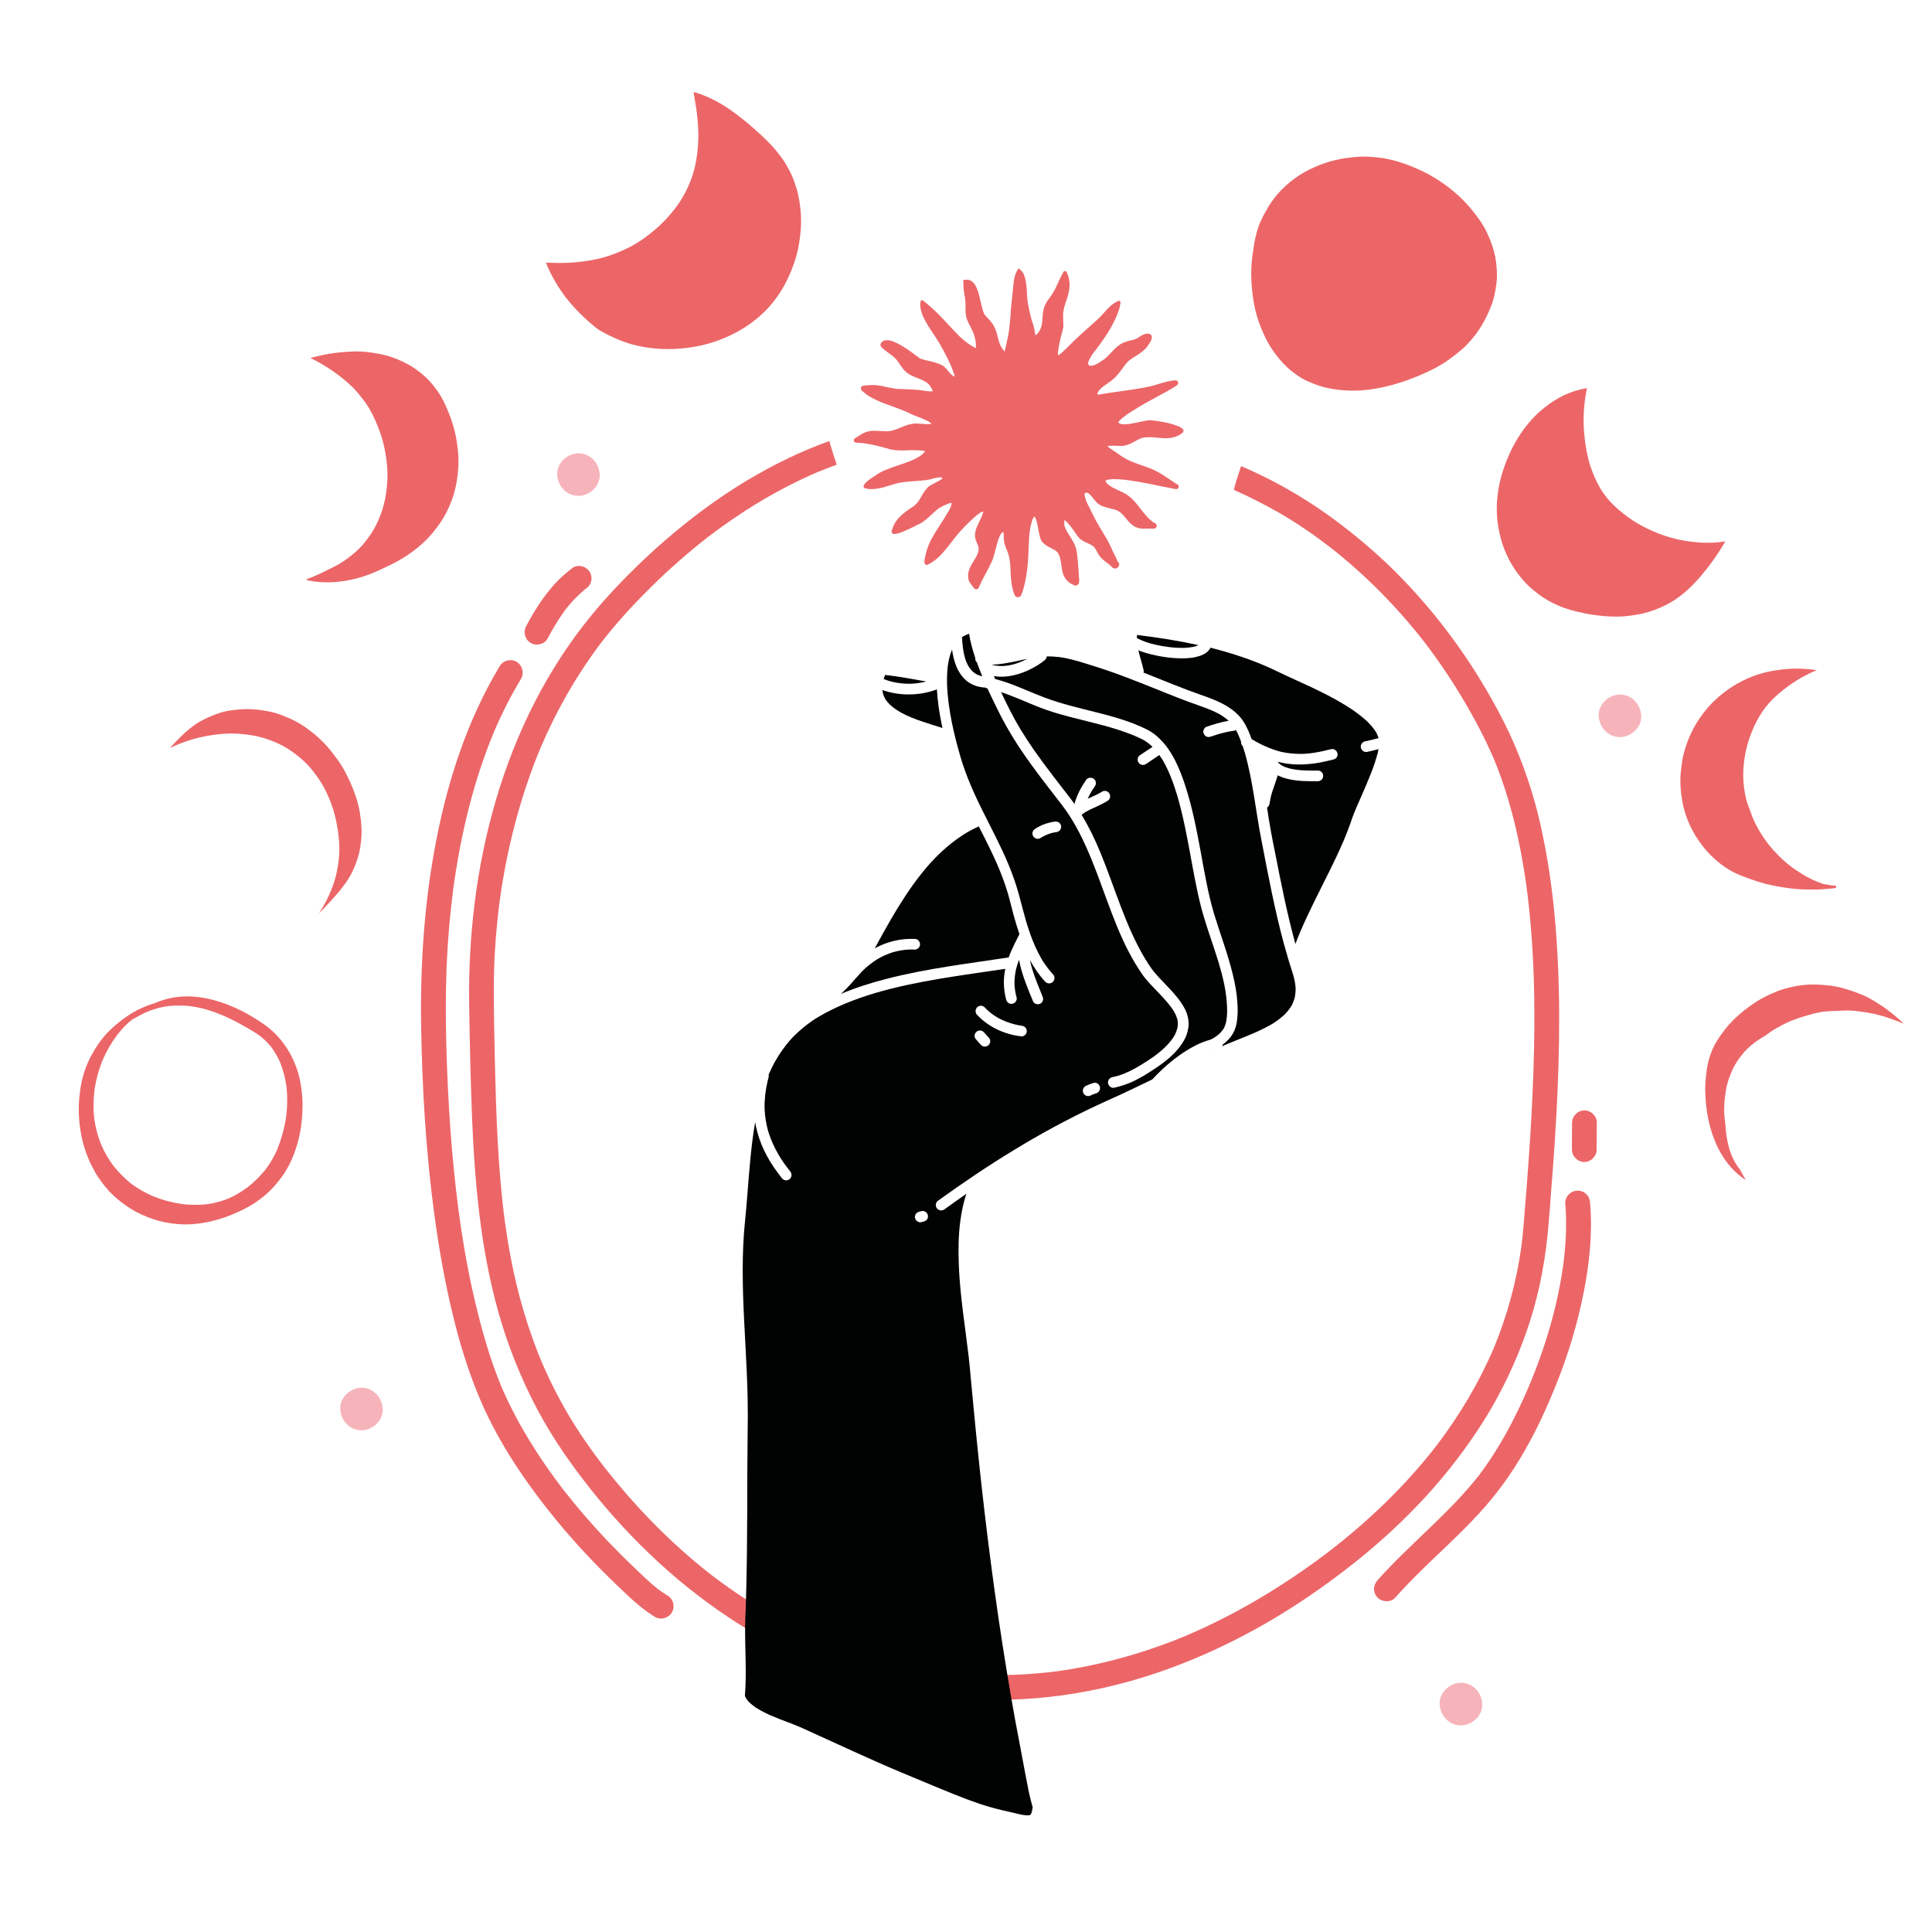
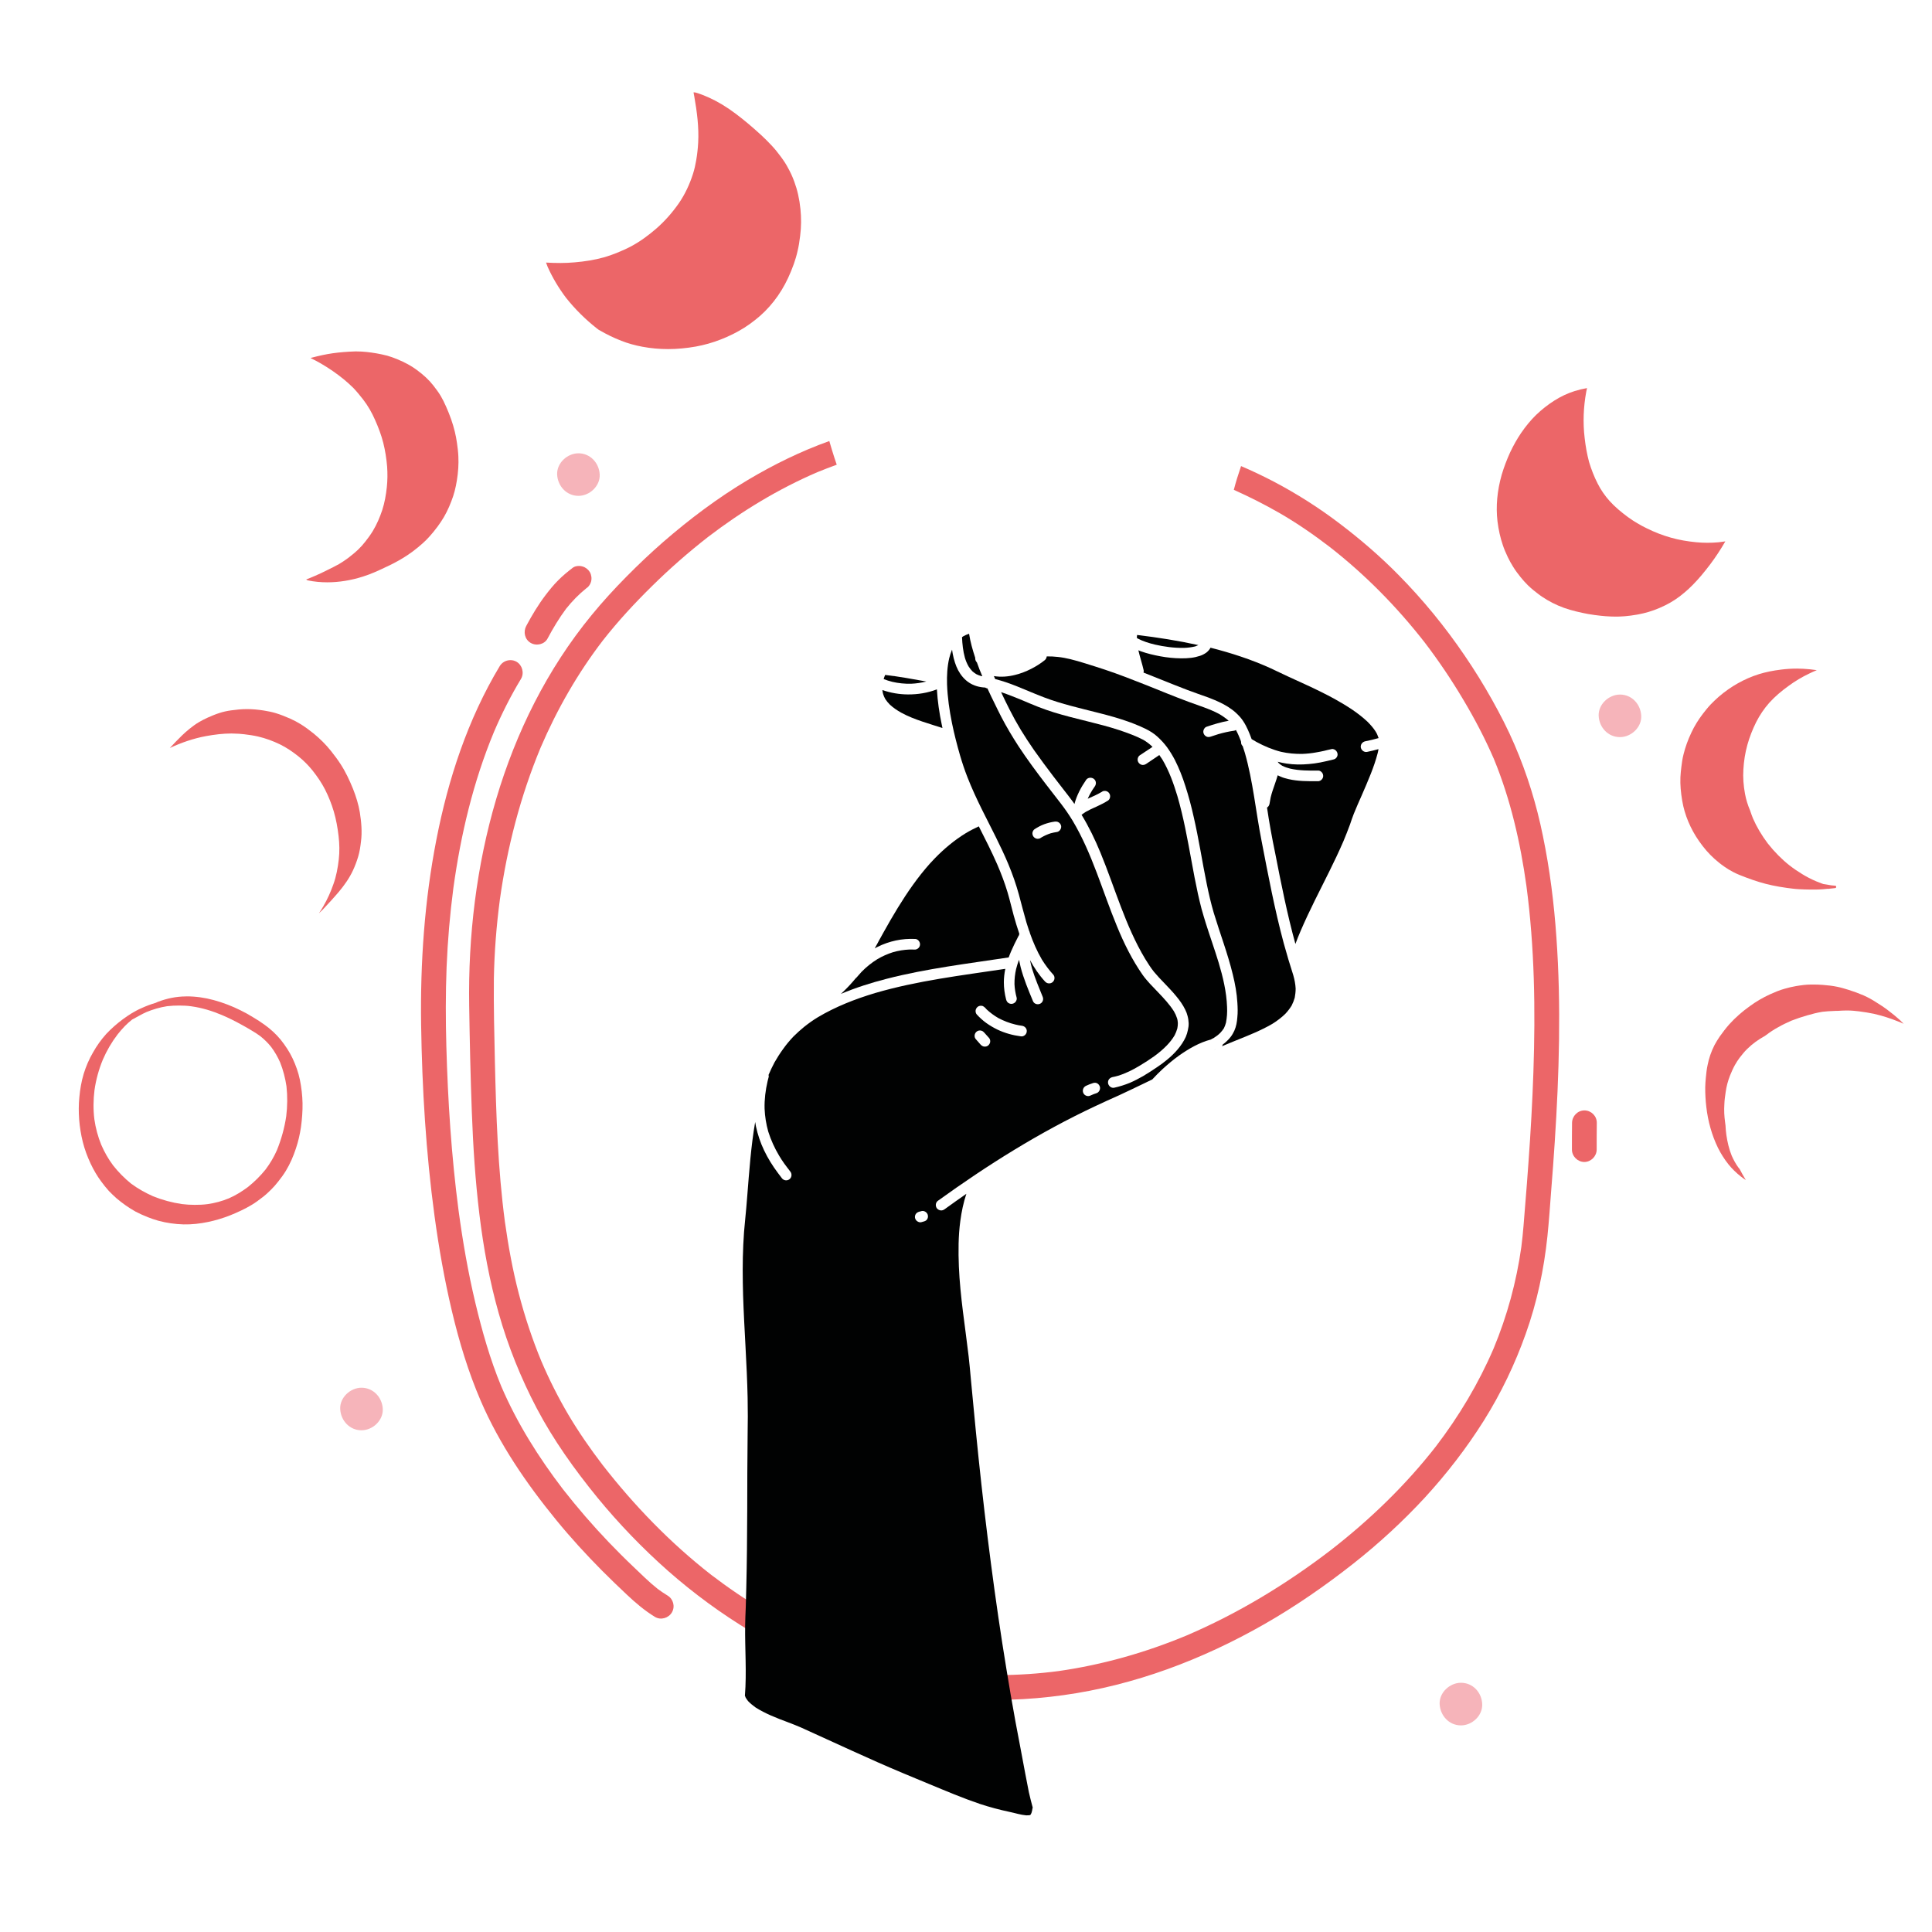
<svg xmlns="http://www.w3.org/2000/svg" version="1.1" id="Calque_1" x="0px" y="0px" width="32px" height="32px" viewBox="0 0 32 32" enable-background="new 0 0 32 32" xml:space="preserve">
  <g>
    <path fill="#EC6668" d="M25.779,15.526c-0.039-0.562-0.109-1.124-0.223-1.677c-0.105-0.521-0.261-1.028-0.472-1.517   c-0.108-0.253-0.236-0.5-0.37-0.74c-0.14-0.25-0.291-0.494-0.452-0.73c-0.325-0.479-0.693-0.929-1.1-1.341   c-0.302-0.307-0.627-0.586-0.969-0.846c-0.346-0.264-0.715-0.498-1.099-0.7c-0.177-0.092-0.355-0.177-0.538-0.255   c-0.044,0.129-0.086,0.26-0.12,0.393c0.258,0.116,0.51,0.243,0.756,0.384c0.289,0.167,0.565,0.357,0.831,0.561   c0.589,0.459,1.113,0.992,1.572,1.58c0.233,0.305,0.448,0.624,0.644,0.955c0.188,0.315,0.359,0.642,0.505,0.979   c0.276,0.67,0.438,1.382,0.538,2.099c0.136,1.022,0.151,2.056,0.116,3.084c-0.017,0.498-0.045,0.993-0.081,1.489   c-0.017,0.238-0.035,0.478-0.055,0.716c-0.019,0.232-0.034,0.463-0.064,0.694c-0.081,0.577-0.235,1.142-0.459,1.681   c-0.249,0.579-0.573,1.121-0.955,1.621c-0.503,0.645-1.094,1.215-1.74,1.717c-0.737,0.565-1.539,1.052-2.396,1.418   c-0.679,0.282-1.387,0.483-2.114,0.587c-0.662,0.087-1.331,0.09-1.994,0.005c-0.671-0.096-1.328-0.272-1.953-0.534   c-0.646-0.276-1.252-0.64-1.81-1.067c-0.674-0.526-1.272-1.144-1.797-1.819c-0.205-0.268-0.396-0.544-0.568-0.834   c-0.167-0.284-0.314-0.576-0.444-0.88c-0.152-0.366-0.276-0.742-0.376-1.126c-0.101-0.389-0.173-0.785-0.229-1.185   c-0.117-0.88-0.145-1.768-0.166-2.654c-0.005-0.226-0.009-0.452-0.014-0.678C8.18,16.671,8.177,16.441,8.18,16.21   c0.008-0.439,0.042-0.878,0.1-1.314c0.121-0.863,0.34-1.71,0.675-2.515c0.271-0.631,0.613-1.23,1.032-1.775   c0.25-0.319,0.526-0.617,0.815-0.901c0.292-0.288,0.602-0.559,0.925-0.811c0.56-0.428,1.165-0.796,1.813-1.074   c0.105-0.043,0.212-0.084,0.319-0.123c-0.027-0.078-0.053-0.158-0.077-0.237c-0.016-0.051-0.031-0.103-0.046-0.155   c-0.47,0.168-0.922,0.39-1.35,0.645c-0.497,0.296-0.962,0.646-1.398,1.024c-0.214,0.187-0.42,0.382-0.619,0.584   c-0.199,0.202-0.391,0.411-0.57,0.63c-1.475,1.797-2.064,4.175-2.028,6.464c0.009,0.59,0.022,1.181,0.044,1.77   c0.021,0.563,0.057,1.128,0.125,1.689c0.067,0.554,0.168,1.103,0.32,1.64c0.154,0.545,0.367,1.074,0.63,1.575   c0.278,0.528,0.625,1.012,1.001,1.474c0.358,0.437,0.751,0.845,1.174,1.219c0.427,0.375,0.889,0.715,1.377,1.006   c0.493,0.293,1.019,0.532,1.562,0.715c0.591,0.199,1.206,0.324,1.827,0.384c0.595,0.056,1.193,0.035,1.783-0.047   c1.176-0.163,2.3-0.589,3.328-1.176c0.519-0.297,1.011-0.638,1.479-1.007c0.42-0.332,0.815-0.695,1.178-1.088   c0.362-0.394,0.691-0.82,0.977-1.274c0.283-0.451,0.517-0.938,0.695-1.44c0.187-0.522,0.301-1.063,0.359-1.613   c0.026-0.254,0.044-0.509,0.063-0.765c0.021-0.264,0.041-0.527,0.058-0.792C25.825,17.791,25.859,16.656,25.779,15.526z" />
    <line fill="#EC6668" x1="7.594" y1="20.044" x2="7.595" y2="20.052" />
    <path fill="#EC6668" d="M8.556,10.961c-0.032-0.019-0.067-0.027-0.102-0.027c-0.07,0-0.14,0.036-0.178,0.101   c-0.528,0.879-0.853,1.869-1.048,2.872c-0.197,1.008-0.268,2.039-0.253,3.064c0.016,1.06,0.08,2.12,0.222,3.169   c0.072,0.53,0.165,1.057,0.288,1.576c0.12,0.507,0.271,1.007,0.477,1.485c0.309,0.717,0.756,1.37,1.248,1.972   c0.239,0.293,0.495,0.573,0.762,0.842c0.134,0.135,0.271,0.266,0.409,0.396c0.145,0.137,0.297,0.266,0.467,0.37   c0.096,0.058,0.225,0.021,0.281-0.075c0.057-0.098,0.022-0.223-0.073-0.279c-0.056-0.035-0.11-0.07-0.163-0.11   c-0.144-0.114-0.274-0.245-0.408-0.372c-0.137-0.13-0.271-0.265-0.401-0.4c-0.268-0.28-0.522-0.575-0.76-0.879   c-0.403-0.527-0.759-1.092-1.021-1.703c-0.185-0.446-0.318-0.915-0.43-1.385c-0.12-0.504-0.208-1.013-0.277-1.523   c0-0.003-0.001-0.006-0.001-0.008c-0.118-0.9-0.177-1.809-0.202-2.716c-0.012-0.437-0.013-0.874,0.004-1.312   c0.018-0.438,0.055-0.874,0.112-1.308c0.122-0.885,0.329-1.762,0.673-2.589c0.129-0.302,0.277-0.596,0.447-0.877   C8.687,11.146,8.65,11.016,8.556,10.961z" />
-     <path fill="#EC6668" d="M25.323,22.963c-0.222,0.519-0.485,1.022-0.826,1.472c-0.498,0.635-1.142,1.135-1.679,1.736   c-0.035,0.042-0.06,0.088-0.06,0.146c0,0.055,0.021,0.105,0.06,0.146c0.076,0.074,0.216,0.083,0.29,0   c0.348-0.393,0.739-0.738,1.11-1.105c0.186-0.185,0.363-0.375,0.526-0.577c0.162-0.203,0.308-0.414,0.441-0.636   c0.248-0.412,0.449-0.852,0.624-1.299c0.182-0.465,0.324-0.946,0.421-1.435c0.097-0.487,0.149-0.99,0.107-1.485   c-0.004-0.056-0.02-0.104-0.06-0.145c-0.038-0.039-0.091-0.06-0.145-0.06c-0.055,0-0.107,0.021-0.146,0.06   c-0.036,0.034-0.063,0.093-0.06,0.145c0.027,0.334,0.012,0.669-0.031,1.003C25.801,21.627,25.597,22.311,25.323,22.963z" />
    <path fill="#EC6668" d="M9.07,10.575c0.091-0.171,0.19-0.336,0.306-0.492c0.1-0.125,0.21-0.239,0.335-0.339   c0.009-0.007,0.018-0.014,0.026-0.02C9.763,9.698,9.78,9.668,9.79,9.633c0.014-0.052,0.006-0.11-0.02-0.157   C9.742,9.43,9.698,9.396,9.646,9.382C9.63,9.376,9.609,9.374,9.588,9.374c-0.036,0-0.073,0.009-0.099,0.028   C9.403,9.468,9.32,9.536,9.244,9.613C9.168,9.689,9.101,9.772,9.036,9.857c-0.122,0.161-0.225,0.333-0.32,0.511   c-0.052,0.098-0.025,0.222,0.073,0.28C8.884,10.704,9.019,10.674,9.07,10.575z" />
    <path fill="#EC6668" d="M26.243,18.392c-0.112,0-0.203,0.093-0.205,0.205c-0.002,0.147-0.002,0.295-0.002,0.443   c0,0.111,0.094,0.206,0.205,0.206s0.205-0.095,0.205-0.206c0-0.148,0-0.296,0.002-0.443C26.449,18.484,26.354,18.392,26.243,18.392   z" />
  </g>
  <g>
    <path fill="#EC6668" d="M13.155,3.006c-0.028-0.077-0.063-0.154-0.103-0.225c-0.031-0.06-0.071-0.121-0.12-0.187   c-0.049-0.067-0.102-0.132-0.157-0.19c-0.053-0.058-0.11-0.112-0.168-0.167c-0.144-0.132-0.28-0.247-0.417-0.35   c-0.155-0.117-0.302-0.205-0.448-0.271c-0.064-0.028-0.141-0.061-0.22-0.083C11.516,1.531,11.507,1.53,11.5,1.53   c-0.004,0-0.008,0-0.013,0c0.004,0.024,0.009,0.047,0.013,0.07c0.044,0.25,0.078,0.507,0.064,0.763   c-0.005,0.096-0.016,0.192-0.032,0.288c-0.013,0.077-0.03,0.154-0.054,0.229c-0.055,0.172-0.133,0.34-0.236,0.489   c-0.107,0.153-0.232,0.295-0.373,0.418c-0.127,0.11-0.265,0.212-0.414,0.292c-0.081,0.043-0.163,0.079-0.247,0.113   c-0.067,0.027-0.135,0.05-0.204,0.07C9.847,4.306,9.685,4.331,9.522,4.345C9.363,4.36,9.204,4.358,9.044,4.349   C9.053,4.372,9.063,4.396,9.071,4.42c0.081,0.182,0.184,0.353,0.304,0.512c0.149,0.188,0.321,0.358,0.51,0.507   c0.01,0.007,0.02,0.014,0.029,0.022c0.006,0.003,0.012,0.006,0.018,0.01c0.113,0.066,0.233,0.125,0.36,0.174   c0.106,0.042,0.22,0.074,0.348,0.098c0.138,0.026,0.281,0.039,0.425,0.039c0.151,0,0.306-0.015,0.46-0.042   c0.137-0.025,0.274-0.063,0.407-0.115c0.146-0.056,0.278-0.123,0.396-0.197c0.058-0.036,0.117-0.079,0.188-0.135   c0.052-0.041,0.105-0.088,0.155-0.138c0.103-0.103,0.195-0.22,0.274-0.349c0.077-0.125,0.145-0.271,0.203-0.433   c0.024-0.068,0.046-0.141,0.063-0.218c0.017-0.071,0.03-0.147,0.042-0.248c0.019-0.149,0.02-0.299,0.005-0.444   C13.241,3.295,13.207,3.146,13.155,3.006z" />
    <path fill="#EC6668" d="M7.569,7.338C7.561,7.276,7.548,7.212,7.533,7.149c-0.032-0.133-0.08-0.27-0.146-0.418   C7.358,6.665,7.329,6.608,7.299,6.557C7.262,6.495,7.217,6.436,7.175,6.382C7.105,6.293,7.018,6.211,6.899,6.124   C6.813,6.06,6.712,6.005,6.576,5.948C6.522,5.926,6.468,5.907,6.413,5.891c-0.058-0.016-0.119-0.027-0.17-0.037   C6.114,5.832,6.01,5.821,5.914,5.821c-0.013,0-0.026,0-0.039,0c-0.13,0.004-0.249,0.014-0.363,0.03   c-0.107,0.015-0.224,0.04-0.356,0.075c-0.003,0-0.008,0.002-0.011,0.005C5.204,5.959,5.261,5.99,5.317,6.022   C5.451,6.1,5.577,6.187,5.696,6.284C5.749,6.328,5.8,6.374,5.849,6.422C5.908,6.483,5.96,6.548,6.013,6.615   c0.081,0.105,0.147,0.22,0.2,0.342c0.054,0.122,0.102,0.247,0.135,0.377C6.38,7.462,6.401,7.595,6.412,7.728   C6.42,7.841,6.419,7.956,6.407,8.07C6.393,8.198,6.371,8.326,6.331,8.449c-0.04,0.12-0.091,0.239-0.157,0.348   c-0.038,0.062-0.08,0.119-0.125,0.176C6.014,9.018,5.976,9.06,5.935,9.1c-0.054,0.052-0.111,0.098-0.17,0.143   c-0.049,0.037-0.1,0.07-0.152,0.101C5.552,9.378,5.489,9.409,5.426,9.44c-0.07,0.035-0.141,0.07-0.213,0.1   c-0.046,0.02-0.094,0.04-0.142,0.058c0.009,0.008,0.02,0.014,0.033,0.016c0.102,0.021,0.208,0.031,0.317,0.031   c0.193,0,0.392-0.032,0.59-0.095C6.146,9.508,6.276,9.448,6.4,9.388l0.016-0.007c0.127-0.06,0.238-0.122,0.336-0.188   c0.055-0.036,0.111-0.078,0.172-0.128C6.977,9.021,7.021,8.982,7.06,8.943C7.098,8.905,7.136,8.862,7.179,8.81   c0.05-0.062,0.092-0.117,0.126-0.17c0.066-0.098,0.123-0.211,0.173-0.344c0.041-0.104,0.07-0.218,0.089-0.337   C7.59,7.818,7.598,7.688,7.592,7.561C7.589,7.485,7.579,7.409,7.569,7.338z" />
    <path fill="#EC6668" d="M5.848,13.068c-0.059-0.145-0.124-0.285-0.209-0.415c-0.048-0.075-0.103-0.146-0.158-0.216   c-0.042-0.053-0.087-0.103-0.135-0.151c-0.047-0.048-0.098-0.092-0.149-0.135c-0.069-0.055-0.139-0.108-0.213-0.154   c-0.056-0.035-0.115-0.066-0.175-0.093c-0.079-0.035-0.159-0.067-0.241-0.092c-0.065-0.02-0.134-0.033-0.202-0.044   c-0.09-0.014-0.179-0.023-0.271-0.023H4.087c-0.087,0-0.173,0.009-0.26,0.021c-0.065,0.009-0.131,0.023-0.194,0.044   c-0.066,0.021-0.13,0.048-0.193,0.076c-0.05,0.022-0.098,0.048-0.145,0.075c-0.056,0.033-0.107,0.071-0.158,0.112   c-0.042,0.034-0.083,0.07-0.122,0.108c-0.069,0.067-0.136,0.137-0.202,0.208c0.191-0.089,0.393-0.159,0.6-0.197   c0.138-0.025,0.279-0.043,0.42-0.043c0.01,0,0.021,0,0.031,0.001c0.062,0.001,0.124,0.004,0.185,0.012   c0.076,0.009,0.151,0.02,0.225,0.037c0.125,0.029,0.247,0.074,0.363,0.13c0.112,0.055,0.214,0.125,0.311,0.203   c0.084,0.068,0.16,0.145,0.228,0.229c0.079,0.1,0.15,0.203,0.208,0.316c0.059,0.117,0.108,0.24,0.145,0.365   c0.039,0.133,0.063,0.269,0.079,0.406c0.015,0.129,0.018,0.26,0.003,0.389c-0.016,0.138-0.041,0.275-0.088,0.406   c-0.044,0.128-0.101,0.253-0.169,0.37c-0.023,0.04-0.047,0.077-0.072,0.114c0.021-0.019,0.041-0.039,0.062-0.059   c0.047-0.049,0.093-0.1,0.139-0.15c0.045-0.05,0.089-0.099,0.131-0.149c0.09-0.108,0.172-0.223,0.232-0.352   c0.034-0.073,0.063-0.15,0.086-0.227c0.025-0.082,0.037-0.166,0.047-0.251c0.021-0.161,0.006-0.324-0.019-0.483   C5.938,13.323,5.897,13.193,5.848,13.068z" />
    <g>
      <path fill="#EC6668" d="M4.967,17.884c-0.025-0.121-0.067-0.239-0.121-0.354c-0.052-0.11-0.119-0.211-0.196-0.308    c-0.079-0.096-0.17-0.179-0.271-0.251c-0.06-0.043-0.121-0.083-0.184-0.12c-0.067-0.042-0.136-0.08-0.207-0.115    c-0.144-0.072-0.294-0.13-0.45-0.172c-0.146-0.04-0.297-0.061-0.448-0.061c-0.005,0-0.011,0.001-0.017,0.001    c-0.157,0.001-0.312,0.034-0.459,0.09C2.603,16.6,2.591,16.604,2.579,16.61c-0.08,0.023-0.159,0.053-0.235,0.088    c-0.055,0.023-0.107,0.052-0.16,0.083c-0.051,0.031-0.1,0.065-0.148,0.1c-0.099,0.073-0.191,0.154-0.275,0.243    c-0.085,0.094-0.159,0.198-0.221,0.309c-0.064,0.109-0.116,0.23-0.154,0.354c-0.038,0.126-0.06,0.256-0.072,0.389    c-0.012,0.121-0.012,0.243-0.003,0.365c0.01,0.127,0.03,0.253,0.061,0.376c0.031,0.123,0.075,0.24,0.128,0.354    c0.049,0.104,0.106,0.203,0.174,0.295c0.041,0.056,0.083,0.109,0.13,0.161c0.04,0.041,0.081,0.081,0.125,0.12    c0.098,0.083,0.205,0.159,0.318,0.222c0.065,0.034,0.132,0.064,0.201,0.091c0.058,0.023,0.117,0.043,0.177,0.06    c0.135,0.036,0.276,0.056,0.416,0.06c0.137,0.003,0.274-0.013,0.408-0.041c0.123-0.026,0.243-0.062,0.36-0.108    c0.124-0.05,0.247-0.106,0.361-0.175c0.062-0.037,0.119-0.08,0.176-0.124c0.05-0.038,0.096-0.08,0.14-0.124    c0.044-0.043,0.085-0.09,0.124-0.14c0.045-0.056,0.087-0.114,0.125-0.176c0.07-0.115,0.123-0.239,0.165-0.366    c0.04-0.118,0.067-0.237,0.085-0.358c0.018-0.132,0.028-0.264,0.026-0.396C5.008,18.142,4.993,18.012,4.967,17.884z M4.741,18.487    c-0.028,0.192-0.081,0.382-0.154,0.563c-0.05,0.114-0.113,0.22-0.188,0.32c-0.086,0.107-0.185,0.205-0.293,0.291    c-0.097,0.072-0.202,0.138-0.315,0.187c-0.113,0.047-0.232,0.079-0.353,0.096c-0.071,0.01-0.143,0.012-0.215,0.012    c-0.071,0-0.141-0.004-0.211-0.013c-0.164-0.024-0.325-0.068-0.479-0.13c-0.127-0.057-0.249-0.125-0.361-0.208    c-0.109-0.088-0.209-0.189-0.296-0.299c-0.08-0.106-0.146-0.222-0.199-0.345c-0.055-0.134-0.093-0.276-0.114-0.422    c-0.02-0.16-0.018-0.322,0.002-0.483c0.025-0.174,0.071-0.342,0.138-0.504c0.064-0.149,0.146-0.29,0.245-0.419    c0.037-0.047,0.076-0.092,0.118-0.136c0.039-0.04,0.081-0.077,0.125-0.112c0.001,0,0.003,0,0.004-0.001    c0.077-0.04,0.15-0.086,0.23-0.121c0.11-0.045,0.224-0.079,0.342-0.097c0.067-0.008,0.133-0.011,0.2-0.011    c0.069,0,0.138,0.003,0.205,0.013c0.173,0.024,0.342,0.076,0.503,0.144c0.116,0.049,0.228,0.106,0.338,0.167    c0.058,0.032,0.114,0.064,0.171,0.099c0.044,0.026,0.088,0.055,0.13,0.086c0.066,0.053,0.126,0.112,0.179,0.179    c0.059,0.079,0.108,0.165,0.147,0.254c0.051,0.128,0.085,0.262,0.105,0.396C4.763,18.157,4.761,18.323,4.741,18.487z" />
    </g>
-     <path fill="#EC6668" d="M24.634,3.865c-0.023-0.051-0.051-0.103-0.086-0.159c-0.041-0.065-0.086-0.125-0.138-0.191   c-0.158-0.204-0.358-0.385-0.596-0.537c-0.108-0.07-0.223-0.131-0.339-0.182c-0.151-0.065-0.28-0.111-0.405-0.143   c-0.122-0.031-0.253-0.05-0.393-0.057c-0.029-0.001-0.061-0.002-0.091-0.002c-0.027,0-0.055,0.001-0.083,0.002   C22.432,2.6,22.356,2.61,22.288,2.619c-0.115,0.017-0.229,0.043-0.34,0.081c-0.124,0.042-0.241,0.095-0.35,0.156   c-0.217,0.124-0.407,0.296-0.546,0.5c-0.03,0.043-0.058,0.089-0.081,0.136c-0.017,0.026-0.032,0.053-0.046,0.08   c-0.035,0.07-0.063,0.131-0.083,0.19c-0.018,0.054-0.034,0.112-0.049,0.179c-0.016,0.067-0.026,0.135-0.034,0.195   c-0.015,0.084-0.023,0.154-0.028,0.218c-0.009,0.105-0.009,0.22,0,0.363c0.009,0.136,0.029,0.274,0.06,0.414   c0.015,0.059,0.031,0.119,0.051,0.181c0.026,0.076,0.057,0.149,0.087,0.217c0.048,0.111,0.11,0.219,0.184,0.319   c0.095,0.128,0.184,0.223,0.279,0.298c0.052,0.041,0.116,0.088,0.184,0.127c0.064,0.036,0.133,0.064,0.198,0.089   c0.099,0.039,0.207,0.067,0.325,0.085c0.086,0.012,0.155,0.019,0.22,0.022c0.027,0.001,0.055,0.001,0.083,0.001   c0.03,0,0.061,0,0.092-0.001c0.056-0.002,0.113-0.008,0.178-0.016c0.065-0.008,0.144-0.02,0.222-0.037   c0.234-0.05,0.48-0.133,0.727-0.247c0.119-0.054,0.222-0.109,0.313-0.169c0.044-0.029,0.091-0.062,0.14-0.1   c0.05-0.039,0.11-0.086,0.167-0.137c0.086-0.081,0.167-0.174,0.241-0.279c0.079-0.114,0.148-0.246,0.211-0.403   c0.049-0.121,0.079-0.256,0.096-0.417c0.012-0.123,0.004-0.258-0.023-0.411C24.742,4.133,24.701,4.009,24.634,3.865z" />
    <path fill="#EC6668" d="M28.093,8.981c-0.142-0.014-0.282-0.037-0.418-0.076c-0.136-0.038-0.269-0.09-0.395-0.152   c-0.111-0.054-0.217-0.116-0.317-0.189c-0.108-0.08-0.213-0.166-0.303-0.266c-0.078-0.087-0.146-0.185-0.199-0.291   c-0.058-0.113-0.104-0.233-0.141-0.355c-0.035-0.131-0.058-0.263-0.073-0.397C26.216,7,26.227,6.742,26.273,6.49   c0.005-0.02,0.009-0.041,0.013-0.062c-0.071,0.012-0.141,0.029-0.207,0.05c-0.114,0.036-0.228,0.089-0.336,0.158   c-0.106,0.067-0.206,0.146-0.301,0.237c-0.086,0.084-0.168,0.182-0.25,0.302c-0.063,0.093-0.123,0.198-0.182,0.323   c-0.055,0.122-0.101,0.244-0.137,0.365c-0.075,0.264-0.099,0.524-0.07,0.771c0.018,0.145,0.047,0.273,0.088,0.393   c0.021,0.064,0.049,0.13,0.083,0.201c0.024,0.051,0.054,0.104,0.087,0.158c0.04,0.066,0.089,0.128,0.126,0.175   c0.036,0.045,0.076,0.089,0.12,0.133c0.055,0.053,0.113,0.101,0.166,0.14c0.044,0.035,0.094,0.067,0.151,0.102   c0.119,0.07,0.245,0.125,0.376,0.163c0.072,0.021,0.144,0.038,0.204,0.051c0.064,0.014,0.133,0.027,0.204,0.036   c0.13,0.018,0.246,0.027,0.354,0.027c0.021,0,0.042,0,0.063-0.001c0.059-0.002,0.12-0.007,0.187-0.016   c0.084-0.011,0.147-0.023,0.205-0.037c0.119-0.028,0.241-0.072,0.362-0.132c0.111-0.054,0.22-0.125,0.323-0.214   c0.091-0.076,0.181-0.168,0.279-0.283c0.108-0.129,0.197-0.248,0.273-0.364c0.037-0.056,0.08-0.125,0.123-0.199   c-0.038,0.006-0.076,0.011-0.114,0.015C28.341,8.993,28.216,8.993,28.093,8.981z" />
    <path fill="#EC6668" d="M30.396,14.67c-0.021-0.002-0.042-0.004-0.063-0.006c-0.046-0.007-0.092-0.015-0.13-0.021   c-0.007-0.002-0.014-0.005-0.021-0.007c-0.032-0.011-0.065-0.024-0.101-0.039c-0.084-0.036-0.16-0.075-0.229-0.118   c-0.07-0.042-0.142-0.091-0.213-0.146c-0.128-0.101-0.249-0.223-0.36-0.364c-0.099-0.132-0.182-0.271-0.244-0.413   c-0.018-0.044-0.033-0.087-0.048-0.132c-0.038-0.088-0.067-0.181-0.084-0.275c-0.025-0.134-0.036-0.27-0.027-0.406   c0.008-0.137,0.029-0.274,0.066-0.406c0.036-0.13,0.086-0.256,0.146-0.377c0.059-0.116,0.131-0.223,0.218-0.321   c0.095-0.105,0.204-0.196,0.318-0.278c0.107-0.079,0.223-0.148,0.345-0.206c0.039-0.019,0.081-0.038,0.123-0.055   c-0.075-0.011-0.149-0.019-0.222-0.023c-0.035-0.001-0.07-0.003-0.105-0.003c-0.083,0-0.171,0.005-0.26,0.016   c-0.14,0.017-0.261,0.042-0.371,0.076c-0.121,0.038-0.239,0.089-0.352,0.153c-0.107,0.06-0.214,0.135-0.315,0.222   c-0.046,0.04-0.09,0.083-0.132,0.126c-0.05,0.053-0.094,0.109-0.131,0.157c-0.075,0.098-0.14,0.203-0.191,0.313   c-0.057,0.121-0.1,0.241-0.128,0.356c-0.019,0.073-0.029,0.146-0.036,0.207c-0.008,0.06-0.013,0.119-0.016,0.175   c-0.005,0.121,0.006,0.248,0.03,0.389c0.039,0.233,0.137,0.466,0.281,0.671c0.079,0.113,0.162,0.208,0.25,0.287   c0.048,0.043,0.1,0.086,0.163,0.13c0.046,0.033,0.096,0.063,0.149,0.091c0.068,0.036,0.143,0.064,0.211,0.09   c0.076,0.029,0.153,0.055,0.228,0.078c0.133,0.041,0.282,0.072,0.454,0.096c0.064,0.008,0.132,0.018,0.2,0.021   c0.057,0.003,0.117,0.005,0.194,0.006c0.014,0,0.028,0,0.042,0c0.057,0,0.106-0.001,0.154-0.005   c0.022-0.001,0.046-0.004,0.077-0.007h0.003c0.009,0,0.019,0,0.027,0c0.005,0,0.009-0.002,0.013-0.004l0.009,0   c0.024-0.003,0.051-0.006,0.076-0.008c0.014-0.001,0.021-0.012,0.019-0.021C30.415,14.681,30.41,14.671,30.396,14.67z" />
    <path fill="#EC6668" d="M31.273,16.735c-0.063-0.049-0.131-0.093-0.199-0.135c-0.032-0.021-0.064-0.04-0.098-0.059   c-0.036-0.02-0.072-0.037-0.109-0.054c-0.08-0.034-0.162-0.065-0.246-0.091c-0.062-0.019-0.123-0.038-0.187-0.051   c-0.08-0.017-0.162-0.026-0.242-0.032c-0.054-0.005-0.109-0.006-0.164-0.006c-0.01,0-0.02,0-0.03,0   c-0.083,0-0.168,0.012-0.252,0.026c-0.063,0.011-0.127,0.026-0.188,0.044c-0.084,0.023-0.163,0.057-0.241,0.092   c-0.118,0.054-0.231,0.12-0.336,0.197c-0.123,0.088-0.237,0.187-0.338,0.299c-0.057,0.064-0.108,0.132-0.159,0.203   c-0.032,0.047-0.062,0.096-0.088,0.145c-0.053,0.105-0.091,0.214-0.113,0.329c-0.015,0.067-0.022,0.138-0.029,0.208   c-0.005,0.052-0.009,0.104-0.01,0.156c-0.001,0.109,0.005,0.221,0.018,0.329c0.027,0.234,0.09,0.466,0.194,0.679   c0.048,0.096,0.104,0.184,0.17,0.268c0.062,0.077,0.133,0.146,0.21,0.206c0.027,0.021,0.053,0.04,0.08,0.057   c-0.036-0.061-0.071-0.121-0.104-0.185c-0.005-0.006-0.01-0.012-0.015-0.017c-0.046-0.062-0.083-0.13-0.114-0.2   c-0.045-0.11-0.072-0.228-0.089-0.345c-0.008-0.052-0.011-0.104-0.014-0.155c-0.002-0.019-0.005-0.037-0.007-0.055   c-0.014-0.1-0.019-0.199-0.012-0.3c0.002-0.065,0.011-0.131,0.021-0.196c0.007-0.047,0.015-0.095,0.028-0.142   c0.013-0.046,0.027-0.092,0.044-0.134c0.025-0.061,0.05-0.119,0.081-0.175c0.023-0.041,0.049-0.081,0.077-0.119   c0.041-0.052,0.08-0.103,0.127-0.148c0.088-0.087,0.187-0.157,0.294-0.216c0.005-0.003,0.01-0.008,0.015-0.011   c0.065-0.049,0.133-0.095,0.206-0.134c0.071-0.041,0.144-0.075,0.219-0.108c0.084-0.033,0.17-0.061,0.255-0.086   c0.086-0.025,0.172-0.047,0.259-0.061c0.061-0.007,0.123-0.011,0.185-0.013c0.023-0.002,0.047-0.002,0.07-0.002   c0.046-0.003,0.092-0.006,0.139-0.006c0.005,0,0.01,0,0.016,0c0.065,0,0.13,0.006,0.194,0.014c0.082,0.011,0.164,0.023,0.248,0.041   c0.136,0.032,0.269,0.073,0.398,0.126c0.032,0.012,0.063,0.025,0.093,0.039c-0.021-0.021-0.041-0.042-0.063-0.063   C31.405,16.839,31.341,16.785,31.273,16.735z" />
  </g>
-   <path fill="#EC6668" d="M19.488,7.049c-0.037-0.015-0.08-0.027-0.135-0.041c-0.046-0.011-0.095-0.021-0.148-0.029  c-0.043-0.007-0.088-0.014-0.132-0.017c-0.01-0.001-0.018-0.001-0.027-0.001c-0.003,0-0.004,0-0.006,0  c-0.014,0-0.026,0.002-0.038,0.004l-0.004,0c-0.025,0.003-0.051,0.009-0.076,0.015l-0.007,0.001  c-0.01,0.002-0.021,0.005-0.032,0.006C18.826,7,18.77,7.013,18.712,7.021c-0.031,0.004-0.059,0.007-0.082,0.007  c-0.015,0-0.028-0.001-0.042-0.002c-0.014-0.002-0.026-0.005-0.039-0.01c-0.006-0.003-0.011-0.006-0.016-0.009  c-0.005-0.003-0.007-0.006-0.01-0.01c-0.001,0-0.001,0-0.001-0.001v0c0.003-0.005,0.006-0.011,0.01-0.016  c0.023-0.029,0.053-0.053,0.081-0.075c0.055-0.043,0.115-0.081,0.172-0.116c0.062-0.04,0.132-0.081,0.212-0.126  c0.071-0.04,0.144-0.08,0.213-0.117l0.02-0.01c0.051-0.028,0.104-0.058,0.157-0.087c0.021-0.012,0.043-0.025,0.066-0.04  c0.016-0.01,0.032-0.021,0.048-0.035c0.012-0.009,0.016-0.027,0.012-0.043c-0.006-0.018-0.022-0.032-0.04-0.032  c-0.002,0-0.003,0-0.003,0c-0.066,0.004-0.136,0.018-0.224,0.044c-0.017,0.005-0.035,0.01-0.053,0.016  c-0.053,0.017-0.107,0.033-0.163,0.045c-0.064,0.014-0.136,0.026-0.227,0.041c-0.07,0.011-0.146,0.022-0.229,0.034  c-0.069,0.009-0.131,0.017-0.193,0.027c-0.035,0.006-0.066,0.01-0.096,0.016c-0.01,0.002-0.021,0.003-0.031,0.005  c-0.02,0.003-0.04,0.007-0.06,0.01c-0.004,0-0.008,0-0.011,0.001c-0.002-0.003-0.002-0.006-0.003-0.011c0-0.006,0-0.011,0-0.017  c0.001-0.005,0.003-0.01,0.004-0.014c0.005-0.008,0.01-0.018,0.016-0.026c0.023-0.027,0.05-0.05,0.073-0.069  c0.021-0.016,0.044-0.031,0.065-0.046c0.035-0.023,0.069-0.048,0.101-0.076c0.062-0.053,0.11-0.119,0.157-0.183  c0.013-0.017,0.027-0.036,0.04-0.054c0.011-0.013,0.023-0.028,0.037-0.043c0.014-0.014,0.026-0.026,0.044-0.039  c0.029-0.023,0.062-0.042,0.092-0.062c0.014-0.008,0.027-0.018,0.042-0.026c0.038-0.025,0.087-0.06,0.128-0.105  c0.012-0.013,0.023-0.028,0.039-0.049c0.012-0.019,0.022-0.035,0.032-0.051c0.011-0.019,0.019-0.035,0.023-0.051  c0.006-0.017,0.008-0.033,0.003-0.047c-0.003-0.017-0.017-0.031-0.037-0.038c-0.012-0.004-0.023-0.004-0.034-0.004h-0.002  c-0.016,0-0.029,0.002-0.041,0.006c-0.016,0.004-0.03,0.012-0.042,0.018c-0.014,0.006-0.026,0.015-0.041,0.024  c-0.003,0.002-0.008,0.005-0.013,0.008c-0.018,0.012-0.037,0.024-0.056,0.033c-0.025,0.01-0.051,0.016-0.076,0.021l-0.011,0.003  c-0.024,0.006-0.051,0.012-0.075,0.021c-0.029,0.008-0.055,0.02-0.08,0.034c-0.021,0.012-0.042,0.027-0.066,0.048  c-0.035,0.029-0.067,0.063-0.097,0.096l-0.009,0.008c-0.032,0.034-0.065,0.07-0.104,0.101c-0.06,0.043-0.106,0.073-0.152,0.093  c-0.02,0.008-0.038,0.014-0.057,0.017c-0.004,0-0.008,0-0.014,0c-0.003,0-0.006,0-0.01,0c-0.004-0.001-0.008-0.002-0.013-0.003  c-0.003-0.001-0.005-0.003-0.009-0.004c-0.002-0.002-0.005-0.005-0.006-0.008c-0.002-0.002-0.004-0.005-0.006-0.007  c0-0.003-0.001-0.006-0.001-0.009c0-0.005,0-0.011,0-0.018c0.002-0.013,0.007-0.026,0.013-0.042c0.01-0.023,0.022-0.046,0.042-0.076  c0.013-0.021,0.029-0.043,0.051-0.071c0.006-0.006,0.01-0.013,0.016-0.02c0.017-0.021,0.033-0.042,0.049-0.065l0.015-0.021  c0.026-0.035,0.051-0.071,0.076-0.107c0.07-0.102,0.127-0.199,0.174-0.297c0.026-0.053,0.048-0.102,0.063-0.148  c0.019-0.051,0.029-0.097,0.035-0.14l0.002-0.006V5.013c0-0.005-0.002-0.011-0.004-0.015c-0.004-0.007-0.011-0.012-0.018-0.014  c-0.003-0.001-0.006-0.001-0.009-0.001c-0.005,0-0.011,0.002-0.016,0.004c-0.003,0.002-0.007,0.006-0.01,0.009  c-0.039,0.016-0.076,0.041-0.117,0.078c-0.034,0.032-0.064,0.066-0.095,0.1c-0.006,0.006-0.011,0.013-0.017,0.019  c-0.014,0.016-0.033,0.036-0.053,0.057c-0.017,0.017-0.034,0.033-0.051,0.049c-0.005,0.003-0.01,0.007-0.013,0.011  c-0.025,0.024-0.051,0.046-0.077,0.07c-0.025,0.023-0.052,0.046-0.078,0.07c-0.02,0.017-0.038,0.035-0.059,0.052  c-0.018,0.017-0.037,0.034-0.056,0.051c-0.027,0.025-0.057,0.052-0.084,0.078c-0.011,0.011-0.021,0.02-0.032,0.031  C17.736,5.7,17.698,5.735,17.663,5.77c-0.02,0.019-0.039,0.037-0.057,0.054c-0.012,0.011-0.024,0.022-0.037,0.033  c-0.015,0.01-0.028,0.019-0.042,0.025c-0.002,0-0.003,0-0.005,0.001c-0.001-0.026,0.002-0.053,0.005-0.079  c0.008-0.053,0.018-0.111,0.033-0.177c0.009-0.04,0.02-0.078,0.03-0.116c0.004-0.016,0.007-0.032,0.012-0.048  c0.004-0.014,0.006-0.026,0.009-0.037l0.001-0.004c0-0.008,0.001-0.016,0.001-0.024c0-0.003,0-0.006,0-0.008V5.388  c0-0.008-0.001-0.016-0.001-0.024v-0.01v0c-0.004-0.064-0.007-0.13,0-0.194c0.006-0.04,0.017-0.082,0.031-0.128  c0.008-0.025,0.018-0.051,0.027-0.076l0.001-0.004c0.01-0.027,0.019-0.055,0.024-0.085c0.008-0.028,0.013-0.058,0.018-0.092  c0.002-0.029,0.003-0.059,0.002-0.088c-0.001-0.032-0.007-0.063-0.015-0.092c-0.007-0.029-0.019-0.059-0.032-0.088  c-0.006-0.011-0.019-0.017-0.028-0.017c-0.012,0-0.023,0.007-0.028,0.017c-0.032,0.057-0.061,0.118-0.087,0.176l-0.001,0.004  c-0.014,0.025-0.029,0.058-0.043,0.091c-0.013,0.023-0.027,0.053-0.046,0.081c-0.014,0.024-0.032,0.048-0.048,0.07  c-0.014,0.02-0.029,0.04-0.043,0.061c-0.033,0.052-0.055,0.104-0.063,0.157c-0.009,0.04-0.011,0.081-0.015,0.12  c-0.001,0.027-0.002,0.055-0.006,0.082c-0.006,0.036-0.014,0.067-0.025,0.096c-0.008,0.02-0.021,0.039-0.033,0.058  c-0.017,0.02-0.033,0.038-0.051,0.052c-0.002-0.007-0.004-0.014-0.005-0.021c-0.003-0.014-0.005-0.028-0.008-0.042  c0-0.004-0.001-0.009-0.001-0.013c-0.004-0.019-0.007-0.039-0.012-0.06c-0.004-0.018-0.01-0.036-0.017-0.053  c-0.001-0.005-0.003-0.01-0.005-0.016c-0.019-0.057-0.034-0.118-0.048-0.178c-0.007-0.03-0.012-0.061-0.018-0.089l-0.003-0.012  c-0.005-0.028-0.011-0.056-0.014-0.084c-0.001-0.002-0.001-0.004-0.001-0.006c-0.003-0.023-0.005-0.046-0.006-0.069l-0.002-0.014  c0-0.015-0.001-0.029-0.002-0.042c-0.001-0.025-0.001-0.051-0.004-0.075c-0.007-0.074-0.015-0.16-0.048-0.237  c-0.008-0.019-0.018-0.036-0.031-0.051c-0.005-0.006-0.012-0.013-0.02-0.019c-0.005-0.003-0.01-0.006-0.015-0.009  c0.001-0.005,0-0.01-0.003-0.014c-0.003-0.002-0.006-0.004-0.011-0.004c-0.004,0-0.006,0.002-0.01,0.004  c-0.028,0.037-0.049,0.083-0.063,0.14c-0.007,0.027-0.011,0.055-0.014,0.079c-0.004,0.029-0.006,0.058-0.009,0.085  c-0.004,0.04-0.008,0.081-0.012,0.119c-0.002,0.021-0.004,0.041-0.007,0.062c-0.007,0.07-0.014,0.141-0.021,0.214  C16.74,5.205,16.736,5.257,16.73,5.31l-0.001,0.007c-0.004,0.048-0.009,0.098-0.015,0.146c-0.004,0.031-0.01,0.064-0.018,0.107  c-0.008,0.044-0.016,0.081-0.024,0.115c-0.002,0.012-0.005,0.022-0.007,0.033c-0.006,0.026-0.013,0.053-0.019,0.078  c-0.001,0.009-0.003,0.019-0.005,0.027C16.63,5.811,16.62,5.8,16.611,5.789c-0.019-0.025-0.034-0.052-0.047-0.083  c-0.017-0.041-0.028-0.084-0.04-0.128c-0.001-0.005-0.002-0.011-0.003-0.016c-0.005-0.021-0.011-0.042-0.017-0.063  c-0.008-0.027-0.019-0.054-0.032-0.08c-0.021-0.044-0.052-0.083-0.077-0.112c-0.012-0.013-0.024-0.026-0.036-0.039l-0.008-0.009  l-0.003-0.003c-0.007-0.009-0.015-0.016-0.022-0.024l-0.003-0.004c-0.004-0.003-0.007-0.007-0.01-0.011  c-0.006-0.008-0.012-0.019-0.018-0.032c-0.021-0.052-0.034-0.108-0.046-0.161l-0.002-0.01c-0.002-0.01-0.005-0.019-0.007-0.028  c-0.013-0.058-0.027-0.118-0.047-0.175c-0.011-0.032-0.023-0.058-0.036-0.081c-0.006-0.011-0.014-0.023-0.024-0.035  c-0.008-0.01-0.015-0.018-0.023-0.025c-0.02-0.018-0.042-0.029-0.063-0.034c-0.011-0.002-0.023-0.003-0.036-0.003  c-0.015,0-0.029,0.001-0.045,0.004c-0.005,0.001-0.009,0.004-0.011,0.009c-0.003,0.005-0.004,0.011-0.002,0.016  c0,0.003,0.002,0.006,0.005,0.009c-0.005,0.071,0.006,0.144,0.017,0.213c0.003,0.02,0.006,0.041,0.009,0.061  c0.004,0.032,0.007,0.059,0.008,0.084c0.001,0.019,0,0.038,0,0.056c0,0.008,0,0.018,0,0.027c0,0.035,0,0.081,0.009,0.126  c0.008,0.042,0.026,0.082,0.042,0.114c0.007,0.016,0.016,0.031,0.024,0.046c0.003,0.007,0.007,0.014,0.011,0.021  c0.013,0.026,0.024,0.05,0.035,0.074c0.023,0.056,0.039,0.112,0.047,0.167c0.004,0.036,0.006,0.072,0.004,0.106  c-0.024-0.011-0.049-0.025-0.077-0.042c-0.031-0.02-0.063-0.042-0.094-0.066c-0.079-0.062-0.147-0.133-0.217-0.208  c-0.012-0.014-0.025-0.027-0.039-0.041c-0.02-0.021-0.039-0.042-0.059-0.063c-0.009-0.01-0.019-0.02-0.027-0.03  c-0.035-0.037-0.07-0.075-0.106-0.111c-0.021-0.021-0.04-0.04-0.059-0.057c-0.014-0.013-0.028-0.026-0.043-0.039l-0.02-0.019  c-0.041-0.036-0.082-0.071-0.128-0.108c-0.004-0.004-0.008-0.006-0.013-0.008c-0.003,0-0.005,0-0.008,0c-0.003,0-0.005,0-0.008,0  c-0.005,0.002-0.01,0.004-0.013,0.008l-0.002,0.003l-0.003,0.003c-0.002,0.005-0.003,0.01-0.003,0.016  c-0.001,0.003-0.001,0.006-0.001,0.009l0,0.005v0v0c-0.001,0.012-0.002,0.022-0.002,0.032c0,0.011,0.001,0.023,0.003,0.038  c0.003,0.026,0.009,0.053,0.017,0.08c0.013,0.047,0.035,0.096,0.067,0.153c0.012,0.023,0.026,0.046,0.042,0.073  c0.01,0.016,0.021,0.033,0.032,0.049c0.004,0.006,0.008,0.014,0.013,0.02c0.017,0.026,0.034,0.053,0.051,0.078  c0.011,0.017,0.022,0.033,0.034,0.05c0.024,0.037,0.045,0.071,0.065,0.105c0.024,0.041,0.046,0.083,0.067,0.121  c0.052,0.098,0.089,0.173,0.12,0.246c0.014,0.035,0.033,0.082,0.048,0.13c0.005,0.013,0.008,0.026,0.011,0.039l0.002,0.005  c-0.005-0.001-0.01-0.002-0.014-0.004c-0.01-0.005-0.02-0.01-0.03-0.018C15.754,6.2,15.741,6.187,15.727,6.17  c-0.01-0.01-0.02-0.021-0.028-0.032c-0.005-0.006-0.011-0.013-0.016-0.02c-0.012-0.013-0.026-0.029-0.043-0.043  c-0.011-0.009-0.02-0.017-0.03-0.022c-0.013-0.008-0.028-0.014-0.042-0.02l-0.003-0.001c-0.025-0.011-0.051-0.019-0.08-0.028  c-0.029-0.009-0.058-0.017-0.087-0.023l-0.005-0.001c-0.05-0.011-0.102-0.023-0.151-0.042c-0.008-0.005-0.016-0.01-0.023-0.016  c-0.002-0.001-0.003-0.003-0.005-0.003c-0.016-0.011-0.032-0.023-0.047-0.034l-0.011-0.009C15.092,5.829,15.04,5.792,14.99,5.76  c-0.068-0.044-0.131-0.078-0.192-0.103c-0.014-0.005-0.027-0.01-0.041-0.013c-0.016-0.004-0.033-0.007-0.048-0.009  c-0.006,0-0.012,0-0.019,0c-0.004,0-0.008,0-0.012,0c-0.01,0-0.023,0.002-0.036,0.007c-0.016,0.006-0.027,0.013-0.035,0.022  c-0.005,0.005-0.01,0.011-0.013,0.016c-0.002,0.004-0.004,0.009-0.006,0.014c0,0,0,0,0,0.001c-0.007,0.01-0.007,0.027,0,0.038  c0.011,0.019,0.028,0.033,0.043,0.047l0.001,0c0.017,0.015,0.035,0.028,0.051,0.041c0.014,0.011,0.029,0.021,0.043,0.031  c0.016,0.012,0.033,0.024,0.049,0.036c0.035,0.028,0.061,0.053,0.082,0.08c0.015,0.02,0.029,0.041,0.043,0.061  c0.034,0.05,0.068,0.102,0.116,0.14c0.021,0.018,0.043,0.032,0.066,0.043c0.02,0.011,0.04,0.02,0.055,0.026  c0.021,0.009,0.043,0.018,0.064,0.026c0.017,0.006,0.034,0.012,0.05,0.02c0.031,0.013,0.07,0.032,0.105,0.058  c0.017,0.013,0.031,0.028,0.045,0.044c0.014,0.02,0.026,0.041,0.038,0.066c0.004,0.01,0.007,0.019,0.009,0.027  c-0.003,0-0.005,0.001-0.008,0.002c-0.009,0.001-0.018,0.001-0.027,0.001c-0.018,0-0.037-0.001-0.059-0.004  c-0.01-0.001-0.019-0.002-0.029-0.004c-0.009-0.001-0.019-0.003-0.028-0.004c-0.024-0.004-0.049-0.007-0.073-0.01  c-0.041-0.004-0.083-0.007-0.129-0.01C15.048,6.448,15,6.446,14.96,6.445c-0.008,0-0.017-0.001-0.025-0.001  c-0.015,0-0.03,0-0.044-0.001c-0.017,0-0.037-0.002-0.058-0.005c-0.047-0.006-0.093-0.017-0.139-0.026  c-0.04-0.009-0.081-0.018-0.121-0.025c-0.047-0.007-0.083-0.01-0.118-0.01c-0.007,0-0.013,0-0.019,0  c-0.013,0-0.024,0.001-0.036,0.003c-0.01,0-0.021,0.002-0.031,0.002l-0.005,0c-0.024,0.001-0.049,0.002-0.073,0.008  c-0.014,0.003-0.027,0.016-0.031,0.031c-0.004,0.016,0,0.032,0.012,0.044c0.014,0.015,0.032,0.031,0.054,0.048  c0.023,0.018,0.045,0.034,0.067,0.048c0.04,0.024,0.084,0.048,0.136,0.072c0.083,0.038,0.169,0.068,0.252,0.098  c0.019,0.006,0.037,0.013,0.055,0.02c0.041,0.015,0.094,0.035,0.148,0.057c0.036,0.015,0.068,0.03,0.097,0.045l0.003,0.002  c0.007,0.003,0.014,0.007,0.022,0.011c0.013,0.005,0.025,0.011,0.037,0.015c0.02,0.008,0.042,0.017,0.063,0.024  c0.027,0.011,0.057,0.022,0.084,0.034c0.02,0.008,0.046,0.02,0.072,0.033c0.023,0.012,0.041,0.022,0.055,0.034  c0.005,0.004,0.009,0.007,0.013,0.012c-0.007,0.001-0.014,0.004-0.023,0.006c-0.013,0-0.027,0.001-0.043,0.001  c-0.023,0-0.048-0.001-0.069-0.003c-0.014-0.001-0.028-0.002-0.042-0.003c-0.022-0.002-0.046-0.005-0.068-0.005  c-0.003,0-0.006,0-0.01,0c-0.02,0-0.039,0.001-0.057,0.005c-0.027,0.003-0.054,0.009-0.083,0.018  c-0.039,0.012-0.077,0.028-0.114,0.043c-0.014,0.005-0.027,0.012-0.042,0.018c-0.038,0.015-0.088,0.033-0.143,0.042  c-0.02,0.002-0.041,0.003-0.063,0.003c-0.027,0-0.054-0.001-0.079-0.003c-0.007,0-0.015,0-0.022-0.001  c-0.03-0.002-0.06-0.004-0.089-0.004c-0.009,0-0.019,0-0.027,0c-0.026,0.002-0.051,0.005-0.076,0.01  c-0.023,0.005-0.048,0.014-0.076,0.027c-0.02,0.009-0.037,0.02-0.055,0.032c-0.006,0.004-0.011,0.007-0.017,0.011  c-0.006,0.003-0.011,0.007-0.017,0.01c-0.018,0.011-0.037,0.023-0.054,0.036c-0.006,0.004-0.011,0.008-0.014,0.014  c-0.005,0.008-0.007,0.019-0.004,0.029c0.001,0.006,0.005,0.012,0.01,0.017c0.007,0.007,0.016,0.01,0.027,0.011  c0.005,0,0.011,0,0.017,0.001c0.016,0.001,0.032,0.002,0.048,0.003c0.008,0,0.015,0.001,0.023,0.002c0.003,0,0.005,0,0.008,0  c0.01,0.001,0.02,0.003,0.029,0.003c0.112,0.016,0.229,0.041,0.358,0.078c0.008,0.002,0.016,0.004,0.023,0.006  c0.024,0.007,0.049,0.015,0.074,0.021c0.032,0.006,0.066,0.011,0.104,0.013c0.023,0.001,0.047,0.002,0.074,0.002  c0.038,0,0.075-0.002,0.118-0.004c0.032-0.001,0.059-0.001,0.084-0.001c0.048,0,0.092,0.003,0.132,0.007  c0.016,0.003,0.033,0.006,0.049,0.01c-0.003,0.005-0.006,0.011-0.011,0.017c-0.012,0.016-0.027,0.03-0.046,0.045  C15.21,7.577,15.148,7.606,15.1,7.626c-0.064,0.027-0.131,0.05-0.195,0.072l-0.028,0.009l-0.005,0.002  c-0.067,0.022-0.137,0.047-0.204,0.075c-0.027,0.011-0.056,0.023-0.083,0.038c-0.01,0.006-0.02,0.012-0.03,0.018  c-0.008,0.005-0.017,0.011-0.026,0.016c-0.008,0.005-0.015,0.01-0.023,0.016c-0.043,0.027-0.078,0.051-0.113,0.076  c-0.03,0.024-0.062,0.05-0.082,0.083c-0.001,0.003-0.003,0.005-0.004,0.008V8.04c-0.005,0.008-0.006,0.017-0.003,0.024  c0.003,0.01,0.011,0.018,0.022,0.022c0.03,0.01,0.064,0.015,0.103,0.015c0.016,0,0.033,0,0.052-0.002  c0.048-0.004,0.102-0.014,0.167-0.032c0.031-0.008,0.063-0.019,0.094-0.028c0.021-0.007,0.044-0.013,0.066-0.02  C14.83,8.012,14.856,8.006,14.88,8c0.024-0.005,0.049-0.009,0.082-0.014c0.064-0.008,0.129-0.013,0.192-0.018  c0.053-0.003,0.107-0.007,0.161-0.014h0.006c0.02-0.002,0.041-0.004,0.061-0.009c0.015-0.003,0.029-0.006,0.043-0.011l0.008-0.002  h0.001c0.035-0.009,0.071-0.019,0.107-0.024c0.012-0.001,0.021-0.001,0.031-0.001c0.005,0,0.009,0,0.014,0  c0.004,0,0.007,0.002,0.01,0.003s0.005,0.003,0.008,0.005c0.002,0.001,0.004,0.003,0.006,0.005c0,0.001-0.001,0.001-0.001,0.002  c-0.004,0.005-0.01,0.011-0.018,0.017c-0.029,0.021-0.063,0.038-0.095,0.055l-0.005,0.002C15.486,8,15.479,8.002,15.473,8.007  c-0.027,0.013-0.054,0.026-0.08,0.043c-0.008,0.006-0.015,0.011-0.021,0.017c-0.01,0.01-0.021,0.022-0.03,0.034l-0.001,0.001  c-0.02,0.023-0.038,0.048-0.055,0.078c-0.009,0.015-0.019,0.031-0.027,0.046c-0.018,0.031-0.036,0.062-0.057,0.091  c-0.019,0.023-0.04,0.043-0.062,0.062c-0.014,0.009-0.028,0.019-0.042,0.028c-0.003,0.002-0.008,0.005-0.012,0.008  c-0.019,0.012-0.038,0.025-0.061,0.042c-0.034,0.025-0.074,0.056-0.11,0.091c-0.034,0.033-0.064,0.069-0.088,0.108  c-0.011,0.019-0.022,0.04-0.034,0.068c-0.009,0.022-0.017,0.045-0.023,0.072c-0.003,0.01-0.001,0.02,0.003,0.029  c0.007,0.012,0.019,0.019,0.033,0.019c0.001,0,0.003,0,0.004,0c0.01,0,0.019-0.001,0.029-0.002l0.001-0.001  c0.013-0.001,0.025-0.004,0.038-0.008c0.033-0.009,0.064-0.021,0.092-0.033c0.065-0.027,0.13-0.058,0.191-0.089  c0.023-0.011,0.046-0.022,0.069-0.034c0.041-0.021,0.077-0.047,0.11-0.074c0.031-0.025,0.062-0.054,0.091-0.082  c0.031-0.028,0.062-0.058,0.096-0.085c0.024-0.018,0.048-0.034,0.074-0.046c0.023-0.012,0.046-0.024,0.072-0.034  c0.025-0.011,0.052-0.021,0.08-0.027c0.002,0,0.004,0,0.005,0c0,0,0,0,0.001,0.001c0,0.001,0.001,0.004,0.001,0.005  c0,0.006,0,0.011,0,0.017c-0.003,0.016-0.008,0.033-0.016,0.051c-0.011,0.025-0.023,0.05-0.042,0.08  c-0.008,0.013-0.016,0.026-0.024,0.038c-0.006,0.01-0.012,0.019-0.018,0.029c-0.005,0.008-0.01,0.017-0.015,0.025  c-0.005,0.007-0.008,0.013-0.012,0.021c-0.014,0.021-0.027,0.043-0.04,0.063c-0.014,0.021-0.027,0.042-0.041,0.064  c-0.014,0.021-0.027,0.043-0.041,0.064c-0.028,0.045-0.053,0.086-0.075,0.126c-0.025,0.045-0.046,0.092-0.065,0.14  c-0.018,0.046-0.032,0.093-0.041,0.143c-0.002,0.011-0.004,0.022-0.007,0.033c-0.001,0.004-0.002,0.008-0.003,0.013  c-0.002,0.006-0.004,0.014-0.006,0.021c-0.005,0.023-0.005,0.046,0.003,0.07c0.002,0.008,0.008,0.016,0.015,0.019  c0.005,0.003,0.011,0.005,0.017,0.005c0.005,0,0.011-0.002,0.016-0.005c0.019-0.008,0.039-0.018,0.058-0.029  c0.022-0.014,0.044-0.03,0.062-0.043c0.036-0.028,0.072-0.061,0.107-0.099c0.065-0.069,0.123-0.145,0.18-0.218l0.016-0.02  c0.028-0.037,0.059-0.076,0.092-0.115c0.021-0.024,0.044-0.049,0.071-0.078c0.055-0.057,0.098-0.099,0.139-0.138  c0.039-0.036,0.071-0.063,0.101-0.088c0.021-0.016,0.047-0.035,0.076-0.048c0.005-0.002,0.01-0.003,0.016-0.004l0,0h0h0  c0,0,0,0,0.001,0v0c0,0.004,0,0.008,0,0.013c-0.004,0.016-0.009,0.033-0.017,0.053c-0.005,0.013-0.011,0.024-0.017,0.037  c-0.005,0.012-0.012,0.024-0.017,0.038c-0.008,0.017-0.016,0.035-0.024,0.051c-0.013,0.027-0.026,0.055-0.037,0.083  c-0.017,0.045-0.025,0.093-0.022,0.139c0.001,0.022,0.006,0.045,0.016,0.07c0.006,0.017,0.013,0.033,0.02,0.049  c0.002,0.005,0.005,0.011,0.007,0.016c0.008,0.021,0.013,0.036,0.016,0.052c0.001,0.014,0.001,0.027,0,0.042  c-0.004,0.021-0.01,0.043-0.019,0.065c-0.02,0.044-0.046,0.085-0.069,0.122c-0.026,0.042-0.053,0.088-0.071,0.14  c-0.007,0.021-0.012,0.044-0.015,0.074c-0.003,0.023,0,0.048,0.005,0.079c0.003,0.015,0.01,0.029,0.016,0.042  c0.007,0.012,0.015,0.024,0.023,0.036c0.012,0.016,0.024,0.032,0.038,0.048c0.006,0.008,0.014,0.017,0.02,0.026  c0.008,0.009,0.022,0.013,0.033,0.013c0.008,0,0.016-0.002,0.023-0.006c0.006-0.004,0.012-0.009,0.016-0.017l0.005-0.01  c0.009-0.02,0.018-0.041,0.027-0.061c0.011-0.023,0.022-0.044,0.035-0.07c0.015-0.031,0.033-0.063,0.049-0.094  c0.008-0.014,0.016-0.029,0.024-0.044c0.021-0.04,0.043-0.083,0.07-0.14c0.012-0.024,0.022-0.048,0.03-0.073  c0.014-0.041,0.024-0.083,0.035-0.125c0.003-0.016,0.007-0.031,0.012-0.046c0.017-0.065,0.033-0.124,0.056-0.18  c0.007-0.017,0.018-0.039,0.032-0.058c0.004-0.005,0.008-0.01,0.013-0.015c0.004-0.001,0.007-0.003,0.01-0.005  c0.004-0.001,0.008-0.002,0.012-0.004c0.002,0.007,0.004,0.014,0.005,0.023c0.001,0.019,0.001,0.037,0.001,0.056  c0,0.007,0,0.015,0,0.021c0,0.016,0.002,0.03,0.004,0.045c0.003,0.023,0.009,0.045,0.015,0.064c0.008,0.029,0.019,0.057,0.03,0.084  c0.006,0.014,0.012,0.03,0.018,0.044c0.015,0.041,0.025,0.086,0.033,0.135c0.006,0.045,0.009,0.091,0.012,0.135l0,0.02  c0.002,0.043,0.003,0.086,0.007,0.129c0.004,0.056,0.01,0.103,0.019,0.146c0.005,0.024,0.01,0.046,0.016,0.069  c0.009,0.029,0.021,0.058,0.03,0.08c0.005,0.008,0.013,0.016,0.022,0.021c0.008,0.005,0.019,0.008,0.029,0.008  c0.011,0,0.021-0.003,0.03-0.008c0.009-0.006,0.016-0.013,0.021-0.021l0.003-0.006c0.01-0.024,0.021-0.05,0.029-0.076  c0.002-0.008,0.004-0.018,0.007-0.026c0.005-0.019,0.012-0.039,0.016-0.059c0.015-0.061,0.026-0.122,0.035-0.174  c0.009-0.062,0.017-0.124,0.021-0.175c0.006-0.055,0.009-0.111,0.011-0.166V9.172c0.002-0.032,0.003-0.063,0.005-0.094  c0-0.032,0.001-0.065,0.003-0.097c0.003-0.07,0.009-0.131,0.016-0.186c0.005-0.038,0.012-0.071,0.019-0.102  c0.007-0.034,0.016-0.063,0.026-0.089c0.007-0.015,0.013-0.026,0.021-0.037c0.002-0.003,0.005-0.006,0.008-0.009  c0.001,0,0.003-0.001,0.004-0.002c0.002,0.002,0.002,0.002,0.005,0.004c0.005,0.006,0.008,0.014,0.012,0.023  c0.009,0.021,0.015,0.043,0.021,0.064c0.007,0.028,0.012,0.056,0.018,0.082c0.003,0.014,0.005,0.029,0.007,0.043  c0.008,0.038,0.015,0.077,0.025,0.114c0.006,0.026,0.015,0.047,0.023,0.066c0.002,0.003,0.003,0.005,0.005,0.007  c0.006,0.009,0.013,0.018,0.02,0.025l0.001,0.001c0.015,0.017,0.032,0.031,0.048,0.042c0.026,0.02,0.057,0.035,0.086,0.05  c0.027,0.014,0.057,0.028,0.082,0.046c0.012,0.01,0.021,0.02,0.031,0.031c0.008,0.013,0.018,0.028,0.025,0.045  c0.018,0.046,0.025,0.094,0.031,0.131c0.001,0.007,0.001,0.014,0.003,0.021c0.003,0.025,0.006,0.052,0.011,0.077  c0.002,0.017,0.006,0.034,0.011,0.049c0.003,0.018,0.011,0.035,0.019,0.056c0.015,0.033,0.033,0.063,0.06,0.089  c0.014,0.014,0.03,0.027,0.053,0.042c0.021,0.014,0.045,0.023,0.067,0.033l0.009,0l0.008,0.001c0.01-0.001,0.02-0.003,0.029-0.008  c0.008-0.005,0.017-0.012,0.021-0.021c0.005-0.009,0.008-0.019,0.008-0.029c0.001-0.027,0.003-0.054-0.003-0.081  c-0.002-0.01-0.002-0.02-0.002-0.03c0-0.004,0-0.008-0.001-0.012c0-0.021-0.001-0.039-0.002-0.055  c-0.001-0.021-0.004-0.042-0.005-0.063c-0.003-0.016-0.004-0.033-0.005-0.05c0-0.009-0.001-0.018-0.001-0.027  c-0.003-0.027-0.005-0.057-0.009-0.085c-0.002-0.038-0.008-0.074-0.014-0.109c-0.005-0.027-0.013-0.059-0.025-0.09  c-0.012-0.032-0.03-0.064-0.053-0.103c-0.011-0.018-0.021-0.035-0.032-0.052c-0.027-0.042-0.055-0.087-0.076-0.134  c-0.008-0.021-0.016-0.041-0.018-0.059c-0.001-0.019-0.001-0.04,0-0.06c0.001-0.005,0.002-0.01,0.005-0.014  c0.003,0.003,0.008,0.006,0.014,0.01c0.014,0.011,0.026,0.024,0.043,0.042c0.016,0.016,0.03,0.034,0.049,0.058  c0.019,0.024,0.036,0.049,0.059,0.081c0.005,0.008,0.011,0.016,0.016,0.024c0.01,0.014,0.02,0.028,0.03,0.043  c0.012,0.016,0.021,0.027,0.031,0.038c0.011,0.011,0.023,0.02,0.035,0.03l0.004,0.001c0.013,0.01,0.027,0.018,0.039,0.025  c0.019,0.01,0.039,0.019,0.059,0.027c0.007,0.003,0.014,0.006,0.021,0.01c0.029,0.014,0.052,0.026,0.071,0.04  c0.011,0.009,0.021,0.018,0.027,0.028c0.016,0.021,0.028,0.044,0.04,0.066c0.011,0.021,0.021,0.043,0.036,0.063  c0.016,0.023,0.037,0.046,0.063,0.068c0.018,0.016,0.038,0.03,0.057,0.045c0.004,0.003,0.009,0.006,0.012,0.009  c0.03,0.023,0.059,0.048,0.084,0.073c0.012,0.013,0.028,0.019,0.046,0.019c0.019,0,0.035-0.006,0.047-0.019  c0.009-0.008,0.015-0.019,0.018-0.03c0.003-0.006,0.004-0.014,0.003-0.022c-0.001-0.017-0.009-0.033-0.021-0.042  c-0.001-0.001-0.002-0.002-0.004-0.003c-0.001-0.003-0.002-0.007-0.005-0.011l-0.001-0.003c-0.008-0.017-0.016-0.032-0.022-0.049  c-0.012-0.023-0.022-0.047-0.033-0.07L18.44,9.15c-0.026-0.061-0.055-0.124-0.088-0.186c-0.017-0.032-0.034-0.063-0.052-0.09  c-0.011-0.019-0.022-0.038-0.034-0.057L18.262,8.81c-0.035-0.058-0.073-0.119-0.107-0.181c-0.018-0.035-0.036-0.07-0.053-0.105  c-0.018-0.037-0.035-0.072-0.052-0.105l-0.006-0.013c-0.018-0.033-0.036-0.067-0.051-0.103c-0.014-0.036-0.023-0.065-0.027-0.093  c-0.001-0.012-0.001-0.022-0.001-0.031c0.001-0.004,0.002-0.008,0.004-0.012c0-0.001,0.001-0.002,0.001-0.002  c0.006-0.002,0.01-0.003,0.016-0.004c0.002,0,0.005,0,0.007,0c0.003,0,0.006,0,0.009,0c0.005,0.001,0.011,0.002,0.015,0.004  c0.009,0.003,0.015,0.008,0.021,0.013c0.011,0.009,0.023,0.02,0.035,0.033c0.01,0.011,0.021,0.025,0.032,0.04l0.008,0.01  c0.017,0.021,0.034,0.043,0.053,0.063c0.012,0.012,0.025,0.023,0.039,0.032c0.02,0.013,0.041,0.021,0.064,0.031  c0.037,0.014,0.075,0.023,0.112,0.032c0.039,0.009,0.078,0.018,0.114,0.033c0.022,0.01,0.045,0.022,0.064,0.038  c0.037,0.029,0.066,0.065,0.094,0.101l0.004,0.003c0.015,0.019,0.029,0.038,0.048,0.056c0.019,0.02,0.04,0.039,0.065,0.057  c0.021,0.016,0.048,0.028,0.077,0.037c0.019,0.006,0.036,0.008,0.053,0.01c0.015,0.002,0.027,0.003,0.044,0.003  c0.003,0,0.007,0,0.012,0c0.016,0,0.032,0,0.047-0.001c0.008,0,0.017,0,0.023-0.001c0.01,0,0.02,0,0.026,0  c0.022,0,0.041,0,0.059,0.002c0.01,0,0.017-0.002,0.023-0.007c0.011-0.006,0.02-0.016,0.023-0.028  c0.006-0.021-0.004-0.044-0.023-0.054c-0.003-0.002-0.008-0.004-0.013-0.007c-0.015-0.008-0.027-0.017-0.039-0.026  c-0.041-0.032-0.078-0.069-0.117-0.116c-0.028-0.032-0.055-0.065-0.078-0.098c-0.01-0.011-0.019-0.021-0.026-0.032  c-0.031-0.041-0.068-0.084-0.107-0.124c-0.021-0.019-0.043-0.038-0.07-0.058c-0.022-0.017-0.047-0.032-0.073-0.045  c-0.014-0.008-0.03-0.015-0.047-0.021L18.56,8.137c-0.02-0.008-0.042-0.018-0.064-0.028c-0.056-0.027-0.098-0.05-0.132-0.077  c-0.016-0.011-0.029-0.023-0.038-0.036c-0.004-0.006-0.008-0.011-0.011-0.017c-0.002-0.003-0.002-0.006-0.003-0.009  c0-0.002,0-0.004,0-0.006c0.001-0.001,0.001-0.004,0.001-0.005v0c0.005-0.002,0.009-0.004,0.013-0.006  c0.013-0.005,0.029-0.009,0.049-0.012c0.023-0.003,0.05-0.005,0.079-0.005c0.019,0,0.04,0.001,0.064,0.002  c0.055,0.002,0.113,0.008,0.179,0.017c0.123,0.017,0.254,0.04,0.423,0.075c0.023,0.005,0.046,0.01,0.069,0.015  c0.02,0.004,0.039,0.008,0.059,0.012c0.033,0.007,0.07,0.014,0.111,0.022c0.009,0.002,0.018,0.003,0.025,0.005  c0.029,0.005,0.058,0.011,0.085,0.016c0.005,0.001,0.007,0.001,0.012,0.001c0.004,0,0.008,0,0.012-0.001  c0.011-0.003,0.021-0.01,0.025-0.02c0.012-0.02,0.005-0.045-0.016-0.058C19.5,8.021,19.497,8.02,19.495,8.018  c-0.003-0.001-0.005-0.002-0.009-0.003c-0.013-0.008-0.024-0.016-0.038-0.024l-0.003-0.002c-0.01-0.007-0.021-0.014-0.03-0.021  l-0.016-0.01c-0.026-0.018-0.057-0.038-0.088-0.059c-0.065-0.043-0.122-0.078-0.182-0.107c-0.029-0.014-0.062-0.028-0.1-0.042  c-0.037-0.014-0.068-0.024-0.096-0.035l-0.02-0.007c-0.024-0.009-0.051-0.018-0.077-0.027c-0.034-0.012-0.068-0.026-0.095-0.037  l-0.001-0.001l-0.002,0c-0.045-0.02-0.084-0.039-0.12-0.061c-0.019-0.011-0.038-0.023-0.057-0.037  c-0.005-0.003-0.01-0.006-0.014-0.009c-0.007-0.005-0.013-0.01-0.021-0.015c-0.014-0.01-0.028-0.02-0.044-0.03  c-0.034-0.022-0.069-0.045-0.103-0.07c-0.011-0.008-0.023-0.02-0.037-0.033c0.006-0.001,0.014-0.002,0.021-0.003  c0.018-0.002,0.038-0.003,0.062-0.003c0.018,0,0.032,0,0.052,0.001c0.011,0,0.021,0,0.032,0.001  c0.018,0.001,0.038,0.002,0.057,0.002c0.007,0,0.013,0,0.019,0c0.021,0,0.041-0.004,0.067-0.012  c0.033-0.008,0.064-0.021,0.087-0.033c0.023-0.011,0.046-0.023,0.067-0.035c0.023-0.014,0.049-0.029,0.076-0.04  c0.026-0.011,0.055-0.019,0.083-0.022c0.021-0.002,0.042-0.003,0.065-0.003c0.048,0,0.095,0.004,0.14,0.009  c0.032,0.003,0.065,0.006,0.098,0.008c0.012,0,0.026,0.001,0.036,0.001c0.045,0,0.088-0.004,0.126-0.014  c0.026-0.006,0.052-0.015,0.081-0.028c0.025-0.012,0.049-0.027,0.08-0.051c0.008-0.007,0.012-0.021,0.012-0.03  c0-0.011-0.005-0.023-0.012-0.03C19.562,7.077,19.521,7.061,19.488,7.049z" />
  <g>
    <path fill="#F6B4BA" d="M17.57-2.102c-0.185,0-0.361,0.162-0.353,0.352c0.008,0.191,0.155,0.352,0.353,0.352   c0.184,0,0.36-0.161,0.352-0.352C17.914-1.94,17.767-2.102,17.57-2.102z" />
    <path fill="#F6B4BA" d="M9.581,7.508c-0.185,0-0.361,0.162-0.353,0.352c0.009,0.191,0.156,0.353,0.353,0.353   c0.184,0,0.361-0.162,0.352-0.353C9.924,7.669,9.777,7.508,9.581,7.508z" />
    <path fill="#F6B4BA" d="M24.198,27.872c-0.185,0-0.361,0.162-0.353,0.352c0.009,0.192,0.156,0.354,0.353,0.354   c0.185,0,0.361-0.162,0.352-0.354C24.542,28.033,24.396,27.872,24.198,27.872z" />
    <path fill="#F6B4BA" d="M5.987,22.985c-0.184,0-0.361,0.163-0.352,0.352c0.008,0.191,0.155,0.353,0.352,0.353   c0.185,0,0.361-0.161,0.353-0.353C6.331,23.147,6.185,22.985,5.987,22.985z" />
    <path fill="#F6B4BA" d="M20.29,34.123c-0.185,0-0.361,0.163-0.353,0.353c0.008,0.191,0.153,0.353,0.353,0.353   c0.184,0,0.359-0.162,0.352-0.353C20.633,34.286,20.486,34.123,20.29,34.123z" />
    <path fill="#F6B4BA" d="M26.832,11.504c-0.185,0-0.361,0.162-0.353,0.352c0.008,0.191,0.154,0.353,0.353,0.353   c0.185,0,0.361-0.162,0.352-0.353C27.175,11.666,27.03,11.504,26.832,11.504z" />
  </g>
  <g>
    <path fill="#010202" d="M15.518,11.418c-0.153,0.059-0.316,0.085-0.48,0.084c-0.143-0.001-0.287-0.025-0.423-0.073   c0.002,0.022,0.006,0.044,0.012,0.066c0.009,0.029,0.021,0.056,0.036,0.083c0.022,0.034,0.048,0.065,0.077,0.094   c0.056,0.051,0.119,0.094,0.185,0.131c0.111,0.061,0.23,0.107,0.351,0.148c0.061,0.021,0.123,0.041,0.185,0.06   c0.05,0.016,0.1,0.031,0.149,0.047c-0.004-0.019-0.008-0.038-0.012-0.058C15.558,11.809,15.529,11.614,15.518,11.418z" />
    <path fill="#010202" d="M16.24,29.878c-0.004-0.001-0.009-0.005-0.014-0.006c-0.002,0-0.003-0.001-0.004-0.001   C16.228,29.873,16.233,29.874,16.24,29.878z" />
    <path fill="#010202" d="M16.707,15.858c0.013-0.034,0.025-0.068,0.04-0.101c0.036-0.083,0.076-0.165,0.118-0.245   c0.004-0.008,0.007-0.015,0.013-0.022c0.002-0.008,0.003-0.016,0.005-0.024c-0.035-0.101-0.065-0.204-0.094-0.307   c-0.034-0.125-0.063-0.252-0.1-0.377c-0.047-0.157-0.106-0.312-0.171-0.463c-0.094-0.215-0.2-0.423-0.306-0.632   c-0.073,0.034-0.144,0.07-0.214,0.112c-0.188,0.115-0.358,0.257-0.512,0.415c-0.027,0.028-0.054,0.056-0.08,0.085   c-0.204,0.228-0.378,0.48-0.538,0.741c-0.079,0.129-0.155,0.261-0.229,0.394c-0.02,0.034-0.039,0.068-0.057,0.103   c-0.007,0.012-0.013,0.023-0.02,0.035c-0.001,0.002-0.002,0.004-0.003,0.006c-0.009,0.016-0.017,0.031-0.025,0.047   c-0.015,0.027-0.031,0.055-0.046,0.083c0.017-0.009,0.033-0.019,0.05-0.026c0.094-0.047,0.195-0.082,0.297-0.104   c0.106-0.023,0.216-0.031,0.324-0.026c0.008,0,0.017,0.002,0.023,0.005c0.036,0.014,0.06,0.054,0.056,0.092   c-0.002,0.023-0.014,0.046-0.033,0.06c-0.019,0.015-0.04,0.021-0.064,0.019c-0.026-0.001-0.052-0.002-0.078-0.001   c-0.092,0.004-0.183,0.019-0.271,0.044c-0.092,0.029-0.18,0.068-0.262,0.117c-0.095,0.059-0.182,0.129-0.26,0.209   c-0.027,0.029-0.054,0.059-0.079,0.089c-0.005,0.007-0.011,0.012-0.018,0.017c-0.066,0.081-0.138,0.158-0.214,0.23   c-0.01,0.01-0.021,0.019-0.031,0.029c0.245-0.103,0.5-0.184,0.758-0.25C15.35,16.041,16.031,15.961,16.707,15.858z" />
    <polygon fill="#010202" points="16.216,29.869 16.222,29.871 16.22,29.869  " />
    <path fill="#010202" d="M17.104,29.946c0-0.005,0-0.009,0-0.011c-0.022-0.085-0.045-0.167-0.063-0.252   c-0.021-0.102-0.04-0.202-0.059-0.304c-0.052-0.288-0.11-0.578-0.163-0.865c-0.053-0.291-0.103-0.58-0.15-0.872   c-0.095-0.577-0.179-1.157-0.255-1.739c-0.076-0.58-0.144-1.163-0.205-1.746c-0.03-0.292-0.06-0.587-0.087-0.88   c-0.015-0.147-0.028-0.294-0.042-0.442c-0.011-0.122-0.022-0.245-0.036-0.368c-0.058-0.497-0.141-0.99-0.162-1.489   c-0.01-0.253-0.01-0.505,0.024-0.756c0.02-0.152,0.052-0.304,0.1-0.449c-0.121,0.085-0.242,0.169-0.362,0.257   c-0.019,0.013-0.04,0.021-0.064,0.018c-0.023-0.003-0.046-0.015-0.061-0.033c-0.029-0.037-0.025-0.096,0.014-0.125   c0.824-0.595,1.688-1.138,2.609-1.569c0.13-0.063,0.262-0.12,0.394-0.18c0.133-0.063,0.267-0.125,0.398-0.189   c0.051-0.024,0.102-0.049,0.151-0.073c0.055-0.06,0.111-0.116,0.17-0.171c0.087-0.079,0.177-0.156,0.273-0.224   c0.16-0.113,0.336-0.216,0.527-0.266c0.017-0.01,0.032-0.019,0.047-0.025c0.041-0.026,0.079-0.054,0.112-0.088   c0.021-0.022,0.041-0.049,0.058-0.074c0.014-0.03,0.026-0.061,0.034-0.092c0.009-0.043,0.013-0.085,0.017-0.129   c0.003-0.044,0.003-0.088,0.001-0.132c-0.009-0.25-0.068-0.495-0.139-0.733c-0.067-0.22-0.145-0.437-0.214-0.656   c-0.023-0.077-0.048-0.155-0.069-0.233c-0.022-0.082-0.041-0.166-0.06-0.249c-0.04-0.184-0.075-0.368-0.108-0.552   c-0.066-0.36-0.131-0.72-0.233-1.071c-0.063-0.208-0.137-0.415-0.248-0.603c-0.017-0.025-0.033-0.05-0.051-0.075   c-0.071,0.049-0.144,0.097-0.215,0.145c-0.021,0.013-0.04,0.021-0.064,0.019c-0.023-0.002-0.046-0.015-0.061-0.034   c-0.015-0.018-0.021-0.041-0.019-0.063c0.002-0.021,0.014-0.048,0.033-0.061c0.07-0.046,0.142-0.093,0.213-0.141   c-0.003-0.003-0.006-0.006-0.008-0.009c-0.045-0.042-0.094-0.079-0.146-0.109c-0.061-0.032-0.125-0.06-0.189-0.085   c-0.069-0.027-0.139-0.052-0.208-0.075c-0.354-0.116-0.723-0.183-1.079-0.293c-0.088-0.027-0.177-0.059-0.263-0.092   c-0.089-0.035-0.177-0.073-0.265-0.11c-0.115-0.047-0.232-0.095-0.35-0.134c0.046,0.098,0.093,0.195,0.142,0.291   c0.057,0.113,0.117,0.222,0.183,0.331c0.07,0.115,0.144,0.227,0.22,0.337c0.103,0.146,0.21,0.29,0.318,0.432   c0.055,0.072,0.111,0.144,0.166,0.215c0.054,0.07,0.109,0.139,0.161,0.21c0.009,0.012,0.018,0.025,0.025,0.037   c0.038-0.144,0.11-0.279,0.194-0.4c0.022-0.033,0.068-0.043,0.104-0.029c0.008,0.002,0.014,0.006,0.021,0.011   c0.041,0.029,0.047,0.084,0.02,0.124c-0.029,0.04-0.055,0.082-0.079,0.125c-0.014,0.027-0.028,0.054-0.04,0.082   c0.006-0.002,0.011-0.005,0.017-0.008c0.069-0.031,0.14-0.061,0.205-0.1l0.006-0.003c0.012-0.01,0.026-0.016,0.04-0.019   c0.009,0,0.016,0,0.024,0c0.022,0.002,0.045,0.014,0.06,0.033c0.014,0.018,0.021,0.042,0.019,0.064   c-0.002,0.021-0.013,0.048-0.032,0.061c-0.062,0.039-0.127,0.072-0.195,0.103c-0.06,0.026-0.119,0.053-0.175,0.085   c-0.021,0.014-0.043,0.028-0.063,0.044c-0.002,0.002-0.005,0.004-0.008,0.005c0.122,0.2,0.224,0.412,0.313,0.628   c0.242,0.587,0.411,1.21,0.74,1.758c0.046,0.074,0.092,0.148,0.146,0.215c0.057,0.068,0.117,0.132,0.179,0.195   c0.064,0.068,0.13,0.135,0.189,0.208c0.058,0.069,0.112,0.145,0.151,0.226c0.017,0.034,0.029,0.067,0.038,0.103   c0.011,0.04,0.016,0.078,0.018,0.12c0.001,0.038-0.004,0.076-0.013,0.113c-0.008,0.038-0.019,0.077-0.035,0.114   c-0.069,0.149-0.183,0.273-0.309,0.377c-0.057,0.047-0.114,0.09-0.176,0.13c-0.073,0.049-0.147,0.098-0.224,0.143   c-0.073,0.041-0.146,0.08-0.222,0.112c-0.082,0.033-0.168,0.06-0.254,0.079c-0.048,0.011-0.094-0.029-0.102-0.074   c-0.003-0.023,0.001-0.048,0.016-0.066c0.015-0.02,0.035-0.03,0.058-0.036c0.029-0.005,0.06-0.013,0.088-0.021   c0.129-0.039,0.249-0.099,0.364-0.169c0.083-0.049,0.165-0.103,0.241-0.157c0.074-0.054,0.143-0.112,0.206-0.177   c0.049-0.051,0.094-0.107,0.13-0.169c0.018-0.036,0.033-0.073,0.044-0.112c0.006-0.03,0.009-0.06,0.009-0.09   c-0.002-0.027-0.005-0.055-0.014-0.081c-0.013-0.04-0.03-0.078-0.052-0.115c-0.072-0.113-0.164-0.212-0.256-0.308   c-0.047-0.05-0.095-0.099-0.142-0.149c-0.041-0.046-0.082-0.092-0.118-0.143c-0.175-0.25-0.311-0.525-0.426-0.806   c-0.242-0.584-0.409-1.204-0.735-1.75c-0.059-0.097-0.123-0.19-0.192-0.28c-0.083-0.107-0.167-0.214-0.249-0.322   c-0.158-0.206-0.314-0.416-0.457-0.634c-0.101-0.156-0.196-0.315-0.282-0.48c-0.04-0.077-0.077-0.154-0.115-0.232   c-0.038-0.076-0.075-0.153-0.11-0.23c-0.002-0.004-0.005-0.008-0.006-0.013c-0.014-0.001-0.026-0.006-0.037-0.014   c-0.094-0.004-0.187-0.029-0.266-0.081c-0.078-0.05-0.139-0.125-0.183-0.207c-0.021-0.04-0.038-0.083-0.052-0.126   c-0.015-0.047-0.028-0.095-0.037-0.146c-0.004-0.022-0.008-0.045-0.011-0.068c-0.02,0.046-0.035,0.093-0.047,0.142   c-0.033,0.142-0.04,0.288-0.036,0.432c0.008,0.217,0.039,0.432,0.082,0.644c0.037,0.181,0.083,0.359,0.134,0.536   c0.036,0.122,0.076,0.243,0.123,0.362c0.07,0.18,0.152,0.355,0.237,0.528c0.15,0.303,0.311,0.601,0.441,0.913   c0.067,0.161,0.125,0.326,0.172,0.496c0.042,0.155,0.081,0.312,0.126,0.466c0.014,0.046,0.028,0.091,0.044,0.137   c0.001,0.003,0.004,0.006,0.005,0.01c0.004,0.008,0.006,0.017,0.007,0.025c0.054,0.154,0.119,0.304,0.201,0.444   c0.056,0.089,0.118,0.173,0.189,0.25c0.015,0.017,0.021,0.042,0.018,0.064c-0.002,0.023-0.014,0.045-0.033,0.06   c-0.017,0.014-0.04,0.021-0.063,0.019c-0.024-0.002-0.045-0.014-0.062-0.033c-0.098-0.107-0.179-0.227-0.247-0.354   c0.01,0.049,0.021,0.098,0.035,0.146c0.049,0.158,0.113,0.311,0.175,0.463c0.019,0.044,0,0.097-0.045,0.116   c-0.044,0.019-0.099,0-0.116-0.045c-0.077-0.185-0.154-0.369-0.204-0.562c-0.01-0.04-0.019-0.081-0.027-0.122   c-0.019,0.05-0.035,0.102-0.048,0.153c-0.019,0.082-0.028,0.165-0.027,0.249c0.003,0.076,0.016,0.152,0.036,0.226   c0.006,0.022-0.003,0.049-0.016,0.066c-0.014,0.019-0.035,0.031-0.057,0.035c-0.023,0.004-0.048-0.002-0.067-0.016   c-0.012-0.009-0.022-0.021-0.028-0.036c-0.002-0.006-0.004-0.014-0.007-0.021c-0.024-0.093-0.037-0.188-0.037-0.284   c0-0.074,0.009-0.149,0.024-0.222c-0.724,0.109-1.453,0.195-2.157,0.401c-0.33,0.099-0.653,0.225-0.95,0.402   c-0.079,0.048-0.155,0.102-0.227,0.16c-0.061,0.049-0.119,0.103-0.174,0.157c-0.062,0.065-0.12,0.134-0.173,0.209   c-0.051,0.07-0.098,0.144-0.142,0.221c-0.036,0.067-0.068,0.137-0.098,0.206c0.002,0.011,0.003,0.02,0.003,0.03   c-0.002,0.009-0.004,0.015-0.006,0.023c-0.004,0.017-0.009,0.033-0.013,0.051c-0.035,0.149-0.054,0.303-0.05,0.456   c0.005,0.129,0.026,0.257,0.061,0.381c0.044,0.139,0.105,0.273,0.181,0.4c0.026,0.044,0.055,0.088,0.085,0.13   c0.032,0.045,0.067,0.088,0.1,0.132c0.029,0.038,0.024,0.095-0.014,0.125c-0.038,0.03-0.095,0.024-0.125-0.014   c-0.022-0.03-0.046-0.059-0.068-0.09c-0.087-0.116-0.166-0.242-0.229-0.375c-0.06-0.125-0.105-0.259-0.134-0.395   c-0.005-0.024-0.009-0.049-0.013-0.073c-0.07,0.403-0.098,0.814-0.131,1.223c-0.01,0.13-0.021,0.258-0.034,0.386   c-0.015,0.143-0.026,0.283-0.032,0.425c-0.013,0.279-0.011,0.557-0.003,0.836c0.018,0.565,0.063,1.131,0.075,1.696   c0.002,0.103,0.003,0.205,0.003,0.308c0,0.098-0.001,0.198-0.003,0.297c-0.001,0.211-0.003,0.423-0.005,0.633   c-0.001,0.425-0.001,0.849-0.006,1.271c-0.002,0.212-0.006,0.424-0.011,0.636c-0.003,0.109-0.006,0.22-0.009,0.329   c-0.004,0.101-0.009,0.199-0.01,0.3c-0.005,0.387,0.027,0.775-0.004,1.163c0.002,0.006,0.004,0.008,0.006,0.013   c0.001,0.005,0.003,0.009,0.005,0.015c0.012,0.02,0.025,0.04,0.042,0.061c0.036,0.038,0.078,0.071,0.121,0.103   c0.164,0.105,0.349,0.176,0.531,0.244c0.074,0.029,0.148,0.056,0.22,0.088c0.142,0.064,0.283,0.128,0.424,0.193   c0.283,0.129,0.566,0.259,0.851,0.385c0.142,0.063,0.285,0.124,0.428,0.184c0.142,0.061,0.285,0.117,0.428,0.178   c0.272,0.112,0.543,0.229,0.823,0.322c0.002,0.002,0.003,0.002,0.005,0.003c0.165,0.055,0.332,0.099,0.501,0.135   c0.092,0.019,0.181,0.049,0.275,0.057c0.018,0,0.034-0.001,0.052-0.002c0.005-0.002,0.011-0.002,0.015-0.006   c0.002-0.001,0.003-0.001,0.003-0.003c0.002,0,0.002-0.001,0.002-0.001c0.006-0.011,0.012-0.021,0.016-0.033   c0.007-0.022,0.012-0.047,0.015-0.07C17.104,29.947,17.104,29.946,17.104,29.946z M17.987,17.985   c0.036-0.017,0.071-0.031,0.109-0.043c0.023-0.009,0.045-0.011,0.068-0.003c0.021,0.009,0.039,0.026,0.048,0.047   c0.011,0.021,0.011,0.045,0.002,0.068c-0.007,0.02-0.024,0.041-0.046,0.05c-0.038,0.012-0.074,0.026-0.11,0.043   c-0.044,0.021-0.098-0.003-0.115-0.044C17.923,18.058,17.943,18.006,17.987,17.985z M17.503,13.781   c-0.035,0.005-0.067,0.012-0.101,0.021c-0.051,0.017-0.102,0.039-0.148,0.066c-0.004,0.002-0.007,0.004-0.01,0.006   c-0.012,0.01-0.025,0.016-0.041,0.018c-0.007,0-0.016,0.001-0.022,0.001c-0.023-0.002-0.047-0.015-0.061-0.033   c-0.015-0.018-0.021-0.042-0.02-0.064c0.003-0.021,0.015-0.048,0.033-0.06c0.052-0.034,0.105-0.063,0.162-0.084   c0.058-0.021,0.117-0.036,0.178-0.044c0.016-0.002,0.031,0,0.047,0.005c0.027,0.011,0.05,0.035,0.056,0.068   C17.582,13.726,17.55,13.775,17.503,13.781z M16.162,17.211c-0.032-0.036-0.023-0.095,0.014-0.124   c0.018-0.015,0.041-0.021,0.064-0.019c0.008,0.002,0.016,0.003,0.022,0.006c0.015,0.005,0.027,0.015,0.039,0.028   c0.026,0.029,0.053,0.06,0.081,0.09c0.015,0.016,0.021,0.042,0.019,0.063c-0.002,0.022-0.015,0.045-0.033,0.061   c-0.018,0.015-0.042,0.021-0.064,0.019c-0.025-0.002-0.044-0.015-0.061-0.032C16.215,17.272,16.188,17.241,16.162,17.211z    M15.353,20.2c-0.015,0.019-0.034,0.027-0.057,0.033c-0.013,0.004-0.026,0.007-0.039,0.011c-0.022,0.005-0.049-0.004-0.067-0.018   c-0.018-0.013-0.03-0.033-0.035-0.056c-0.003-0.024,0.002-0.048,0.017-0.067c0.015-0.019,0.034-0.028,0.058-0.035   c0.012-0.003,0.025-0.005,0.039-0.01c0.014-0.002,0.03-0.001,0.045,0.006c0.008,0.003,0.015,0.008,0.021,0.012   c0.018,0.014,0.031,0.034,0.034,0.057C15.373,20.156,15.367,20.181,15.353,20.2z M16.518,17.052   c-0.063-0.031-0.125-0.067-0.182-0.108c-0.058-0.042-0.11-0.089-0.158-0.142c-0.015-0.016-0.021-0.042-0.019-0.064   c0.002-0.023,0.015-0.045,0.033-0.061c0.018-0.014,0.042-0.021,0.064-0.018c0.008,0,0.015,0.003,0.021,0.004   c0.015,0.007,0.027,0.016,0.039,0.028c0.009,0.01,0.019,0.02,0.028,0.03c0.059,0.055,0.124,0.102,0.193,0.142   c0.088,0.046,0.182,0.083,0.279,0.106c0.037,0.01,0.074,0.016,0.111,0.021c0.024,0.004,0.045,0.014,0.06,0.033   c0.015,0.018,0.022,0.041,0.019,0.064c-0.004,0.046-0.049,0.086-0.097,0.078C16.776,17.148,16.641,17.111,16.518,17.052z" />
    <path fill="#010202" d="M15.09,11.325c0.086-0.004,0.17-0.016,0.253-0.037c-0.227-0.041-0.453-0.083-0.682-0.109   c-0.01,0.022-0.018,0.045-0.025,0.068c0.046,0.019,0.094,0.034,0.143,0.046C14.881,11.317,14.986,11.327,15.09,11.325z" />
    <polygon fill="#010202" points="20.116,17.386 20.128,17.38 20.123,17.381  " />
    <path fill="#010202" d="M18.94,11.14c0.098,0.038,0.193,0.077,0.291,0.116c0.145,0.058,0.288,0.116,0.433,0.171   c0.115,0.044,0.232,0.083,0.35,0.126c0.009,0.004,0.021,0.009,0.033,0.013c0.1,0.039,0.2,0.083,0.292,0.141   c0.049,0.032,0.098,0.066,0.141,0.108c0.043,0.041,0.082,0.083,0.113,0.132c0.06,0.091,0.1,0.192,0.138,0.295   c0.026,0.016,0.053,0.032,0.08,0.047c0.129,0.07,0.265,0.127,0.406,0.163c0.115,0.026,0.233,0.037,0.353,0.035   c0.078-0.003,0.155-0.011,0.231-0.025c0.043-0.007,0.086-0.016,0.128-0.025c0.041-0.01,0.082-0.021,0.124-0.029   c0.014-0.004,0.029-0.002,0.042,0.003c0.03,0.011,0.053,0.039,0.058,0.069c0.005,0.023-0.001,0.048-0.016,0.067   c-0.014,0.019-0.033,0.029-0.057,0.034c-0.07,0.016-0.141,0.035-0.213,0.048c-0.063,0.012-0.126,0.021-0.189,0.026   c-0.122,0.011-0.246,0.011-0.369-0.008c-0.05-0.007-0.099-0.018-0.147-0.03c0.007,0.009,0.014,0.018,0.021,0.026   c0.017,0.015,0.035,0.028,0.056,0.041c0.042,0.021,0.086,0.036,0.131,0.047c0.151,0.034,0.311,0.034,0.466,0.032   c0.007,0,0.015,0.002,0.021,0.004c0.017,0.006,0.03,0.017,0.039,0.028c0.015,0.018,0.021,0.041,0.02,0.064   c-0.002,0.024-0.015,0.046-0.033,0.061c-0.012,0.01-0.025,0.016-0.041,0.019c-0.008,0-0.016,0-0.022,0   c-0.161,0.001-0.323,0.002-0.48-0.035c-0.045-0.011-0.09-0.022-0.132-0.042c-0.016-0.006-0.03-0.014-0.045-0.021   c-0.015,0.048-0.029,0.095-0.046,0.142c-0.026,0.075-0.053,0.149-0.071,0.226c-0.007,0.034-0.013,0.067-0.018,0.101   c-0.004,0.028-0.02,0.053-0.042,0.066c0,0.003,0.001,0.004,0.001,0.007c0.018,0.121,0.037,0.241,0.059,0.361   c0.022,0.131,0.05,0.261,0.076,0.392c0.098,0.502,0.198,1.005,0.334,1.499c0.027-0.074,0.057-0.148,0.089-0.222   c0.073-0.169,0.151-0.334,0.232-0.498c0.161-0.326,0.33-0.647,0.474-0.981c0.038-0.092,0.075-0.184,0.109-0.277   c0.021-0.061,0.04-0.121,0.064-0.18c0.04-0.102,0.086-0.201,0.129-0.3c0.052-0.12,0.104-0.239,0.152-0.361   c0.044-0.112,0.084-0.226,0.114-0.343c0.005-0.021,0.01-0.043,0.013-0.065c-0.063,0.017-0.126,0.033-0.19,0.046   c-0.048,0.009-0.094-0.027-0.103-0.074c-0.007-0.048,0.026-0.092,0.074-0.102c0.073-0.014,0.147-0.032,0.221-0.053   c0-0.001,0-0.003-0.002-0.005c-0.012-0.035-0.025-0.068-0.045-0.1c-0.038-0.061-0.086-0.115-0.137-0.166   c-0.076-0.072-0.161-0.137-0.248-0.197c-0.097-0.065-0.197-0.125-0.298-0.181c-0.156-0.085-0.316-0.163-0.477-0.237   c-0.095-0.044-0.188-0.086-0.284-0.13c-0.103-0.046-0.2-0.097-0.303-0.143c-0.318-0.144-0.651-0.252-0.99-0.338   c-0.007,0.014-0.016,0.027-0.026,0.039c-0.013,0.015-0.027,0.03-0.043,0.042c-0.033,0.023-0.068,0.042-0.106,0.054   c-0.049,0.016-0.097,0.027-0.148,0.033c-0.056,0.007-0.113,0.009-0.169,0.008c-0.113-0.001-0.226-0.013-0.336-0.033   c-0.109-0.02-0.22-0.046-0.324-0.083c-0.015-0.005-0.028-0.011-0.043-0.017c0.025,0.111,0.063,0.221,0.088,0.332   C18.944,11.117,18.944,11.129,18.94,11.14z" />
-     <path fill="#010202" d="M16.604,11.032c0.071-0.003,0.142-0.016,0.21-0.036c0.07-0.021,0.137-0.05,0.202-0.084   c-0.077,0.016-0.153,0.033-0.229,0.049c-0.118,0.024-0.239,0.045-0.36,0.048c0.009,0.003,0.018,0.006,0.027,0.008   C16.504,11.028,16.554,11.032,16.604,11.032z" />
    <path fill="#010202" d="M16.462,11.198c0.007,0.017,0.014,0.033,0.021,0.049c0.124,0.032,0.245,0.074,0.364,0.122   c0.149,0.06,0.297,0.125,0.447,0.182c0.291,0.111,0.598,0.179,0.898,0.256c0.182,0.046,0.361,0.095,0.536,0.16   c0.016,0.006,0.032,0.012,0.049,0.019c0.068,0.026,0.135,0.055,0.2,0.087c0.07,0.035,0.137,0.076,0.194,0.129   c0.059,0.054,0.113,0.112,0.16,0.176c0.048,0.067,0.091,0.137,0.129,0.21c0.07,0.138,0.127,0.284,0.174,0.433   c0.054,0.167,0.099,0.337,0.137,0.508c0.042,0.182,0.077,0.367,0.111,0.55c0.034,0.186,0.066,0.37,0.104,0.554   c0.033,0.164,0.071,0.328,0.118,0.488c0.103,0.34,0.231,0.673,0.315,1.019c0.038,0.154,0.067,0.312,0.076,0.471   c0.005,0.08,0.008,0.16-0.001,0.241c-0.005,0.075-0.019,0.152-0.05,0.221c-0.016,0.032-0.033,0.066-0.057,0.097   c-0.02,0.026-0.042,0.052-0.067,0.074c-0.021,0.021-0.043,0.039-0.066,0.055c-0.003,0.011-0.008,0.021-0.014,0.03   c0.08-0.033,0.158-0.067,0.237-0.098c0.201-0.081,0.405-0.161,0.594-0.271c0.079-0.049,0.153-0.104,0.22-0.17   c0.038-0.041,0.073-0.086,0.103-0.135c0.021-0.042,0.038-0.085,0.051-0.13c0.009-0.05,0.015-0.1,0.015-0.151   c-0.004-0.075-0.018-0.148-0.039-0.221c-0.026-0.085-0.054-0.17-0.08-0.257c-0.027-0.09-0.052-0.182-0.078-0.272   c-0.151-0.56-0.258-1.13-0.368-1.699c-0.096-0.484-0.14-0.98-0.276-1.455c-0.012-0.038-0.024-0.075-0.036-0.112   c-0.014-0.012-0.023-0.031-0.026-0.049c-0.001-0.007-0.001-0.015-0.001-0.022c-0.001-0.007-0.004-0.014-0.006-0.021   c-0.023-0.06-0.048-0.118-0.079-0.175c-0.009,0.006-0.02,0.011-0.031,0.012c-0.088,0.012-0.173,0.032-0.258,0.056   c-0.042,0.013-0.085,0.027-0.126,0.041c-0.024,0.008-0.046,0.011-0.068,0.002s-0.04-0.026-0.049-0.047   c-0.011-0.021-0.011-0.046-0.002-0.068c0.008-0.02,0.024-0.042,0.046-0.049c0.122-0.042,0.243-0.078,0.368-0.1   c-0.049-0.043-0.103-0.08-0.159-0.113c-0.161-0.086-0.338-0.138-0.509-0.202c-0.231-0.086-0.459-0.18-0.688-0.272   c-0.23-0.091-0.462-0.182-0.696-0.26c-0.107-0.036-0.218-0.07-0.326-0.104c-0.083-0.026-0.165-0.05-0.248-0.07   c-0.067-0.016-0.135-0.029-0.203-0.036c-0.062-0.007-0.122-0.01-0.185-0.009c-0.002,0.023-0.013,0.046-0.032,0.062   c-0.07,0.056-0.146,0.104-0.225,0.144c-0.084,0.043-0.172,0.077-0.264,0.1C16.703,11.207,16.58,11.218,16.462,11.198z" />
    <path fill="#010202" d="M19.611,10.731c0.063-0.002,0.127-0.01,0.188-0.025c0.017-0.006,0.034-0.013,0.05-0.021   c-0.335-0.074-0.674-0.127-1.015-0.168c-0.003,0.017-0.004,0.033-0.004,0.049c0.006,0.004,0.012,0.008,0.018,0.012   c0.087,0.045,0.182,0.074,0.275,0.097C19.283,10.712,19.448,10.734,19.611,10.731z" />
    <path fill="#010202" d="M16.044,11.04c0.018,0.027,0.038,0.054,0.061,0.078c0.021,0.018,0.042,0.034,0.065,0.048   c0.026,0.013,0.052,0.023,0.08,0.031c0.006,0.001,0.013,0.002,0.02,0.003c-0.033-0.076-0.063-0.152-0.09-0.23   c-0.003-0.003-0.005-0.005-0.008-0.008c-0.014-0.018-0.021-0.041-0.019-0.064c0,0,0-0.001,0-0.002   c-0.043-0.13-0.081-0.263-0.102-0.399c-0.034,0.011-0.067,0.025-0.098,0.043c-0.006,0.004-0.013,0.01-0.019,0.014   c0.005,0.115,0.017,0.23,0.048,0.341C15.997,10.945,16.017,10.994,16.044,11.04z" />
  </g>
</svg>